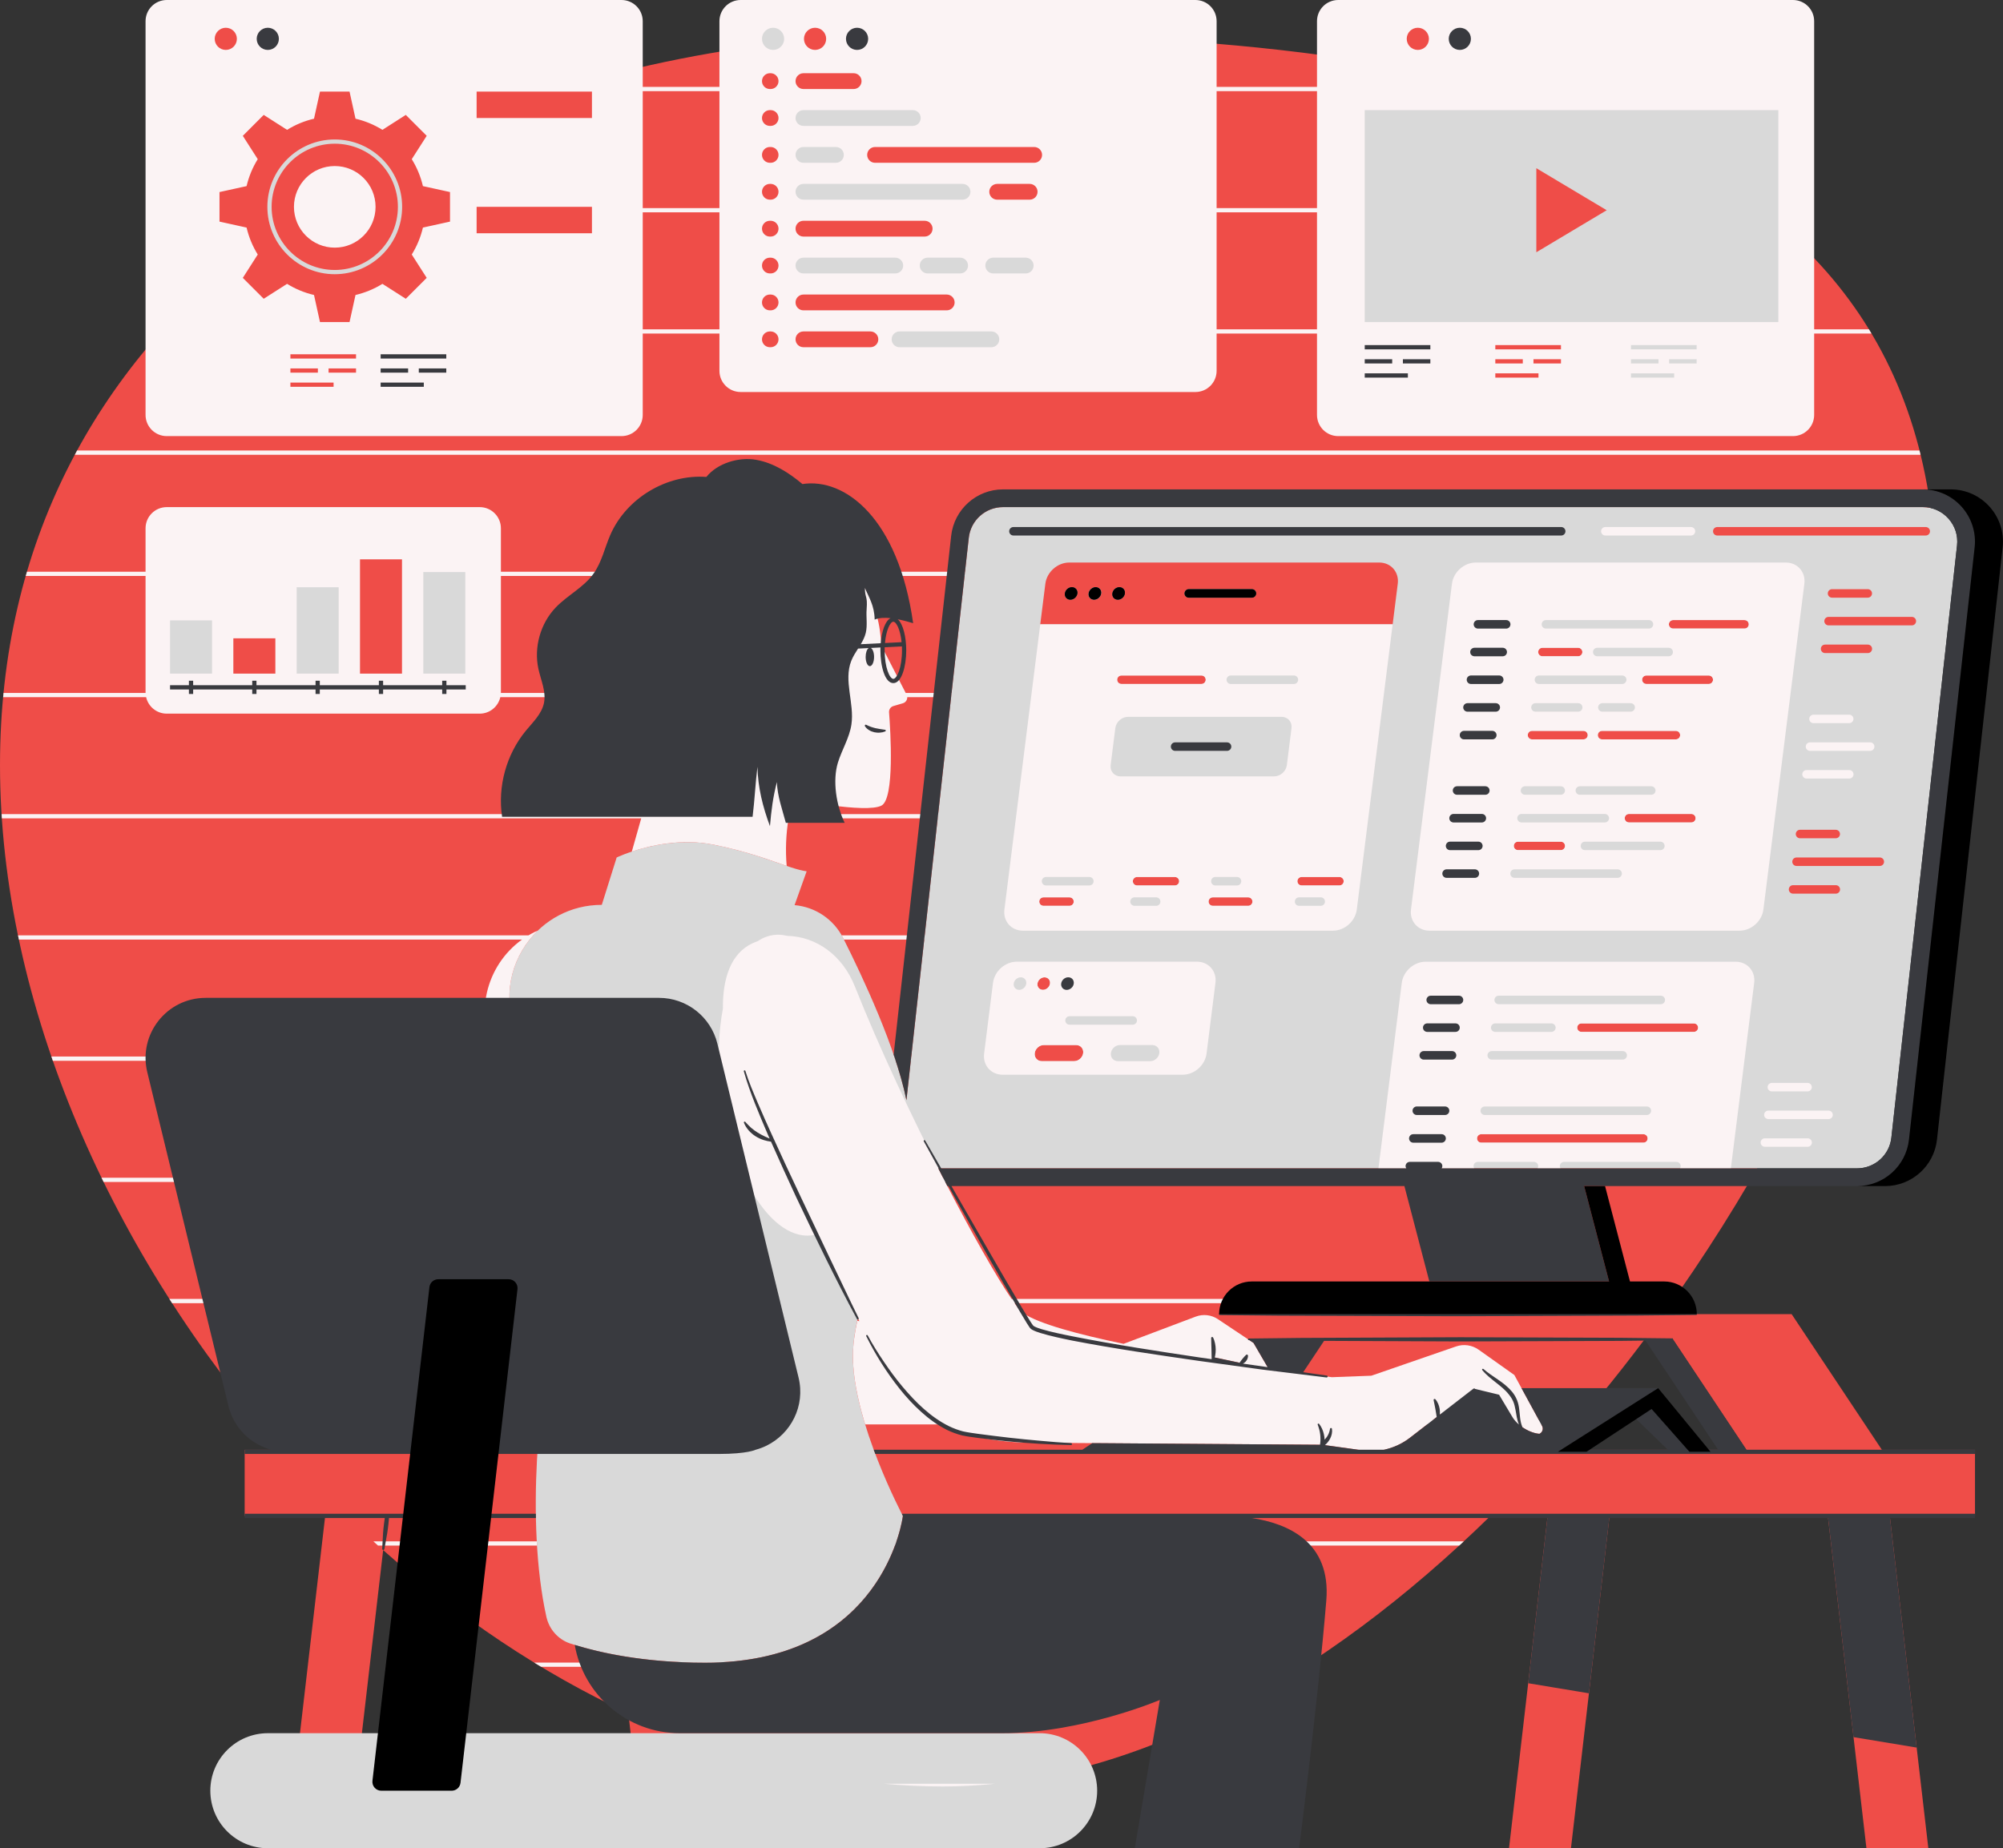
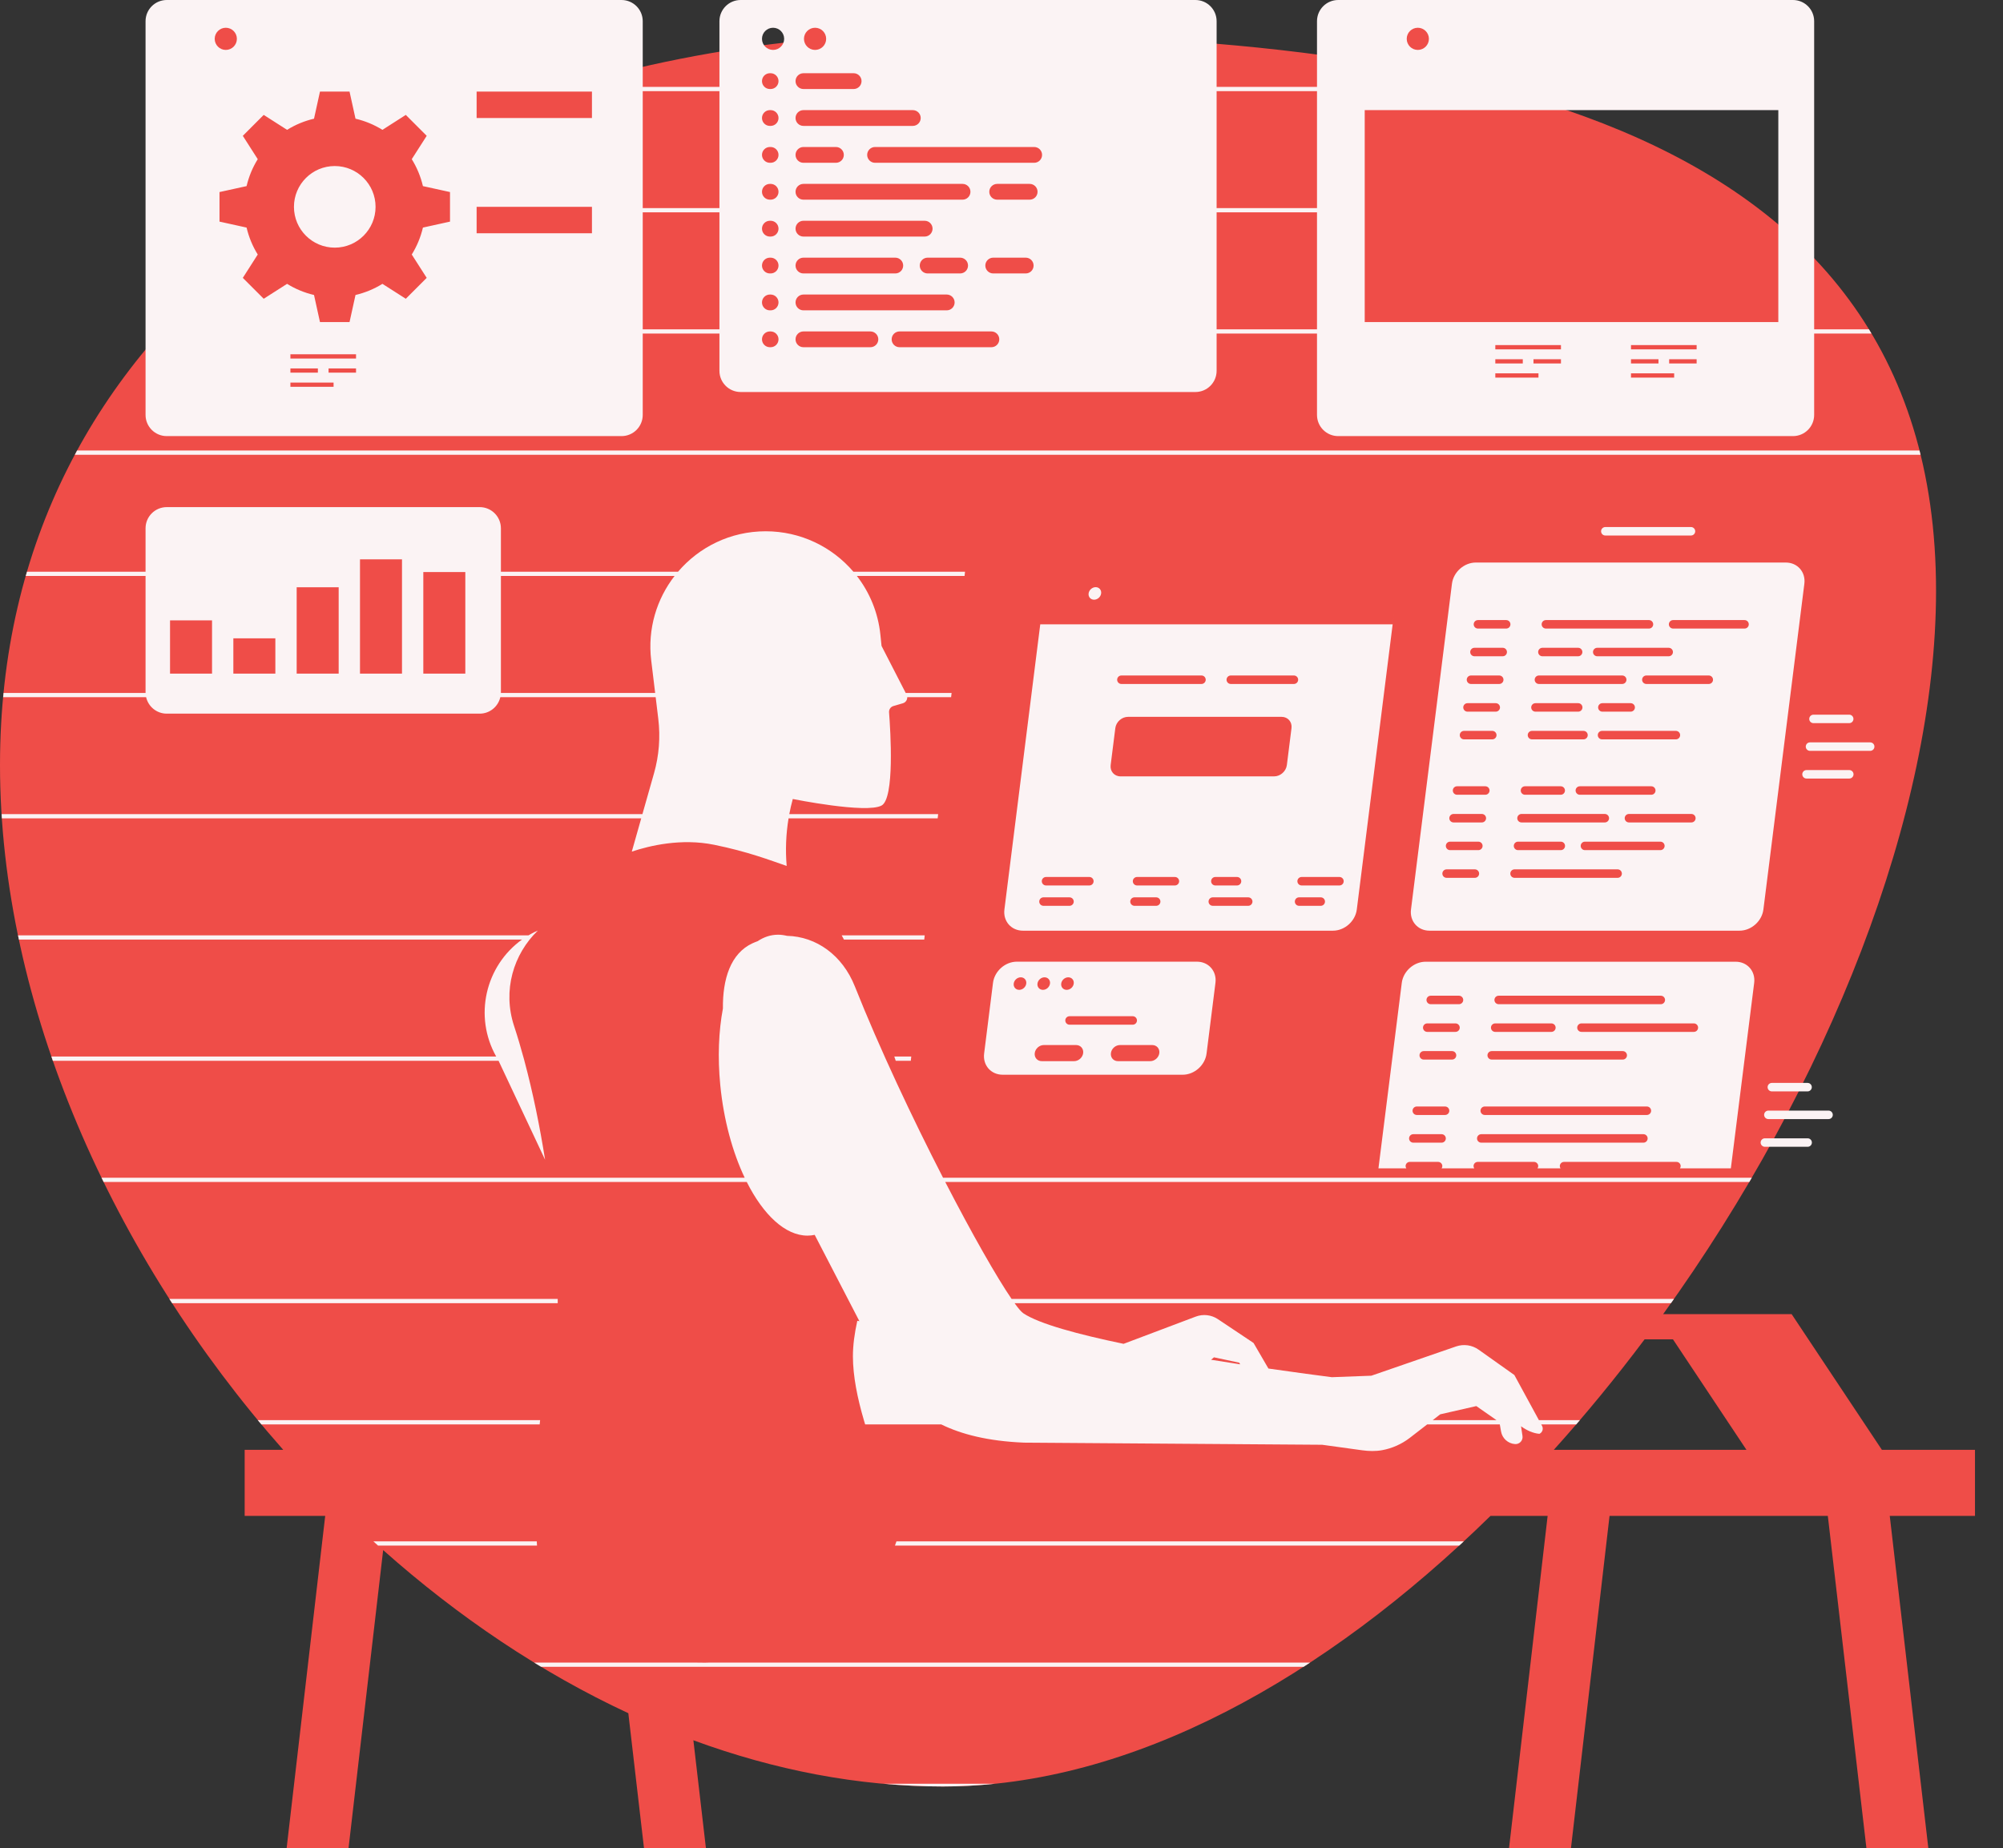
<svg xmlns="http://www.w3.org/2000/svg" fill="#000000" height="436" preserveAspectRatio="xMidYMid meet" version="1" viewBox="0.0 0.0 472.4 436.0" width="472.4" zoomAndPan="magnify">
  <rect x="0.0" y="0.0" width="472.4" height="436.0" fill="#333333" stroke="none" />
  <defs>
    <clipPath id="a">
      <path d="M 0 5 L 466 5 L 466 435.988 L 0 435.988 Z M 0 5" />
    </clipPath>
    <clipPath id="b">
-       <path d="M 39 5 L 462 5 L 462 435.988 L 39 435.988 Z M 39 5" />
-     </clipPath>
+       </clipPath>
    <clipPath id="c">
-       <path d="M 34 6 L 466 6 L 466 435.988 L 34 435.988 Z M 34 6" />
-     </clipPath>
+       </clipPath>
    <clipPath id="d">
-       <path d="M 87 115 L 472.391 115 L 472.391 423 L 87 423 Z M 87 115" />
-     </clipPath>
+       </clipPath>
  </defs>
  <g>
    <g clip-path="url(#a)" id="change1_1">
      <path d="M 411.898 342.008 L 394.562 315.941 L 387.871 315.941 C 381.086 324.992 373.926 333.719 366.457 342.008 Z M 70.328 48.793 C 70.328 49.191 70.363 49.586 70.418 49.969 C 74.723 47.043 79.184 44.27 83.777 41.648 C 82.398 40.715 80.738 40.168 78.949 40.168 C 74.195 40.168 70.328 44.035 70.328 48.793 Z M 465.793 357.59 L 445.691 357.59 L 454.793 435.988 L 440.191 435.988 L 431.086 357.59 L 379.605 357.59 L 370.504 435.988 L 355.898 435.988 L 365.004 357.59 L 351.527 357.59 C 312.59 395.719 267.012 421.418 222.336 421.418 C 202.367 421.418 182.586 417.527 163.531 410.52 L 166.492 435.988 L 151.887 435.988 L 148.188 404.133 C 127.59 394.559 108.074 381.398 90.367 365.66 L 82.199 435.988 L 67.598 435.988 L 76.699 357.59 L 57.703 357.59 L 57.703 342.008 L 66.805 342.008 C 26.371 296.27 0 236.84 0 180.469 C 0 127.898 22.934 87.172 58.82 58.52 C 58.199 57.238 57.699 55.906 57.336 54.527 L 50.77 53.082 L 50.77 44.504 L 57.336 43.059 C 57.848 41.129 58.609 39.285 59.609 37.562 L 55.988 31.898 L 62.059 25.832 L 67.723 29.453 C 69.445 28.449 71.285 27.688 73.215 27.18 L 74.66 20.609 L 83.242 20.609 L 84.684 27.18 C 86.613 27.688 88.457 28.449 90.18 29.453 L 95.844 25.832 L 101.91 31.898 L 101.469 32.59 C 104.73 31.098 108.047 29.672 111.41 28.312 L 111.41 20.609 L 133.328 20.609 C 150.969 15.281 169.582 11.625 188.664 9.656 C 188.645 9.492 188.613 9.332 188.613 9.16 C 188.613 7.168 190.238 5.547 192.23 5.547 C 194.168 5.547 195.738 7.078 195.828 8.992 C 204.598 8.285 213.445 7.93 222.336 7.93 C 336.516 7.93 456.609 25.184 456.609 139.367 C 456.609 192.066 431.023 256.203 392.246 309.996 L 422.551 309.996 L 443.84 342.008 L 465.793 342.008 Z M 53.254 12.777 C 55.246 12.777 56.867 11.156 56.867 9.16 C 56.867 7.168 55.246 5.547 53.254 5.547 C 51.258 5.547 49.637 7.168 49.637 9.16 C 49.637 11.156 51.258 12.777 53.254 12.777 Z M 330.77 9.16 C 330.77 7.168 332.395 5.547 334.387 5.547 C 336.383 5.547 338.004 7.168 338.004 9.16 C 338.004 11.156 336.383 12.777 334.387 12.777 C 332.395 12.777 330.77 11.156 330.77 9.16" fill="#ef4d48" />
    </g>
    <g clip-path="url(#b)" id="change2_1">
-       <path d="M 324.48 11.777 C 325.926 11.777 327.098 10.605 327.098 9.16 C 327.098 7.719 325.926 6.547 324.48 6.547 C 323.035 6.547 321.863 7.719 321.863 9.16 C 321.863 10.605 323.035 11.777 324.48 11.777 Z M 383.664 90.074 L 395.844 90.074 L 395.844 87.074 L 383.664 87.074 Z M 378.938 49.59 L 362.34 39.676 L 362.34 59.508 Z M 420.41 76.973 L 320.867 76.973 L 320.867 24.977 L 420.41 24.977 Z M 401.145 83.738 L 392.664 83.738 L 392.664 86.738 L 401.145 86.738 Z M 383.664 83.738 L 383.664 86.738 L 392.145 86.738 L 392.145 83.738 Z M 401.145 80.406 L 383.664 80.406 L 383.664 83.406 L 401.145 83.406 Z M 121.234 90.242 L 111.059 90.242 L 111.059 91.242 L 121.234 91.242 Z M 126.535 87.906 L 126.535 86.906 L 120.059 86.906 L 120.059 87.906 Z M 117.535 86.906 L 111.059 86.906 L 111.059 87.906 L 117.535 87.906 Z M 126.535 83.574 L 111.059 83.574 L 111.059 84.574 L 126.535 84.574 Z M 57.387 90.242 L 47.211 90.242 L 47.211 91.242 L 57.387 91.242 Z M 62.688 87.906 L 62.688 86.906 L 56.211 86.906 L 56.211 87.906 Z M 53.688 86.906 L 47.211 86.906 L 47.211 87.906 L 53.688 87.906 Z M 62.688 83.574 L 47.211 83.574 L 47.211 84.574 L 62.688 84.574 Z M 130.211 59.191 L 112.41 59.191 L 112.41 65.422 L 130.211 65.422 Z M 130.211 32.012 L 112.41 32.012 L 112.41 38.238 L 130.211 38.238 Z M 43.348 11.777 C 44.789 11.777 45.961 10.605 45.961 9.16 C 45.961 7.719 44.789 6.547 43.348 6.547 C 41.902 6.547 40.73 7.719 40.73 9.16 C 40.73 10.605 41.902 11.777 43.348 11.777 Z M 64.059 48.793 C 64.059 57.004 70.738 63.684 78.949 63.684 C 87.164 63.684 93.844 57.004 93.844 48.793 C 93.844 40.582 87.164 33.898 78.949 33.898 C 70.738 33.898 64.059 40.582 64.059 48.793 Z M 63.059 48.793 C 63.059 40.027 70.188 32.898 78.949 32.898 C 87.715 32.898 94.844 40.027 94.844 48.793 C 94.844 57.555 87.715 64.684 78.949 64.684 C 70.188 64.684 63.059 57.555 63.059 48.793 Z M 252.809 138.508 C 251.992 138.508 251.246 139.172 251.145 139.988 C 251.039 140.805 251.621 141.465 252.438 141.465 C 253.254 141.465 254 140.805 254.102 139.988 C 254.203 139.172 253.625 138.508 252.809 138.508 Z M 295.258 138.984 L 280.367 138.984 C 279.816 138.984 279.367 139.434 279.367 139.984 C 279.367 140.539 279.816 140.984 280.367 140.984 L 295.258 140.984 C 295.809 140.984 296.258 140.539 296.258 139.984 C 296.258 139.434 295.809 138.984 295.258 138.984 Z M 182.324 12.777 C 184.316 12.777 185.941 11.156 185.941 9.16 C 185.941 7.168 184.316 5.547 182.324 5.547 C 180.332 5.547 178.711 7.168 178.711 9.16 C 178.711 11.156 180.332 12.777 182.324 12.777 Z M 209.293 80.043 C 209.293 81.621 210.578 82.906 212.156 82.906 L 233.812 82.906 C 235.391 82.906 236.676 81.621 236.676 80.043 C 236.676 78.465 235.391 77.184 233.812 77.184 L 212.156 77.184 C 210.578 77.184 209.293 78.465 209.293 80.043 Z M 189.488 65.504 L 211.148 65.504 C 212.727 65.504 214.012 64.223 214.012 62.641 C 214.012 61.062 212.727 59.781 211.148 59.781 L 189.488 59.781 C 187.91 59.781 186.625 61.062 186.625 62.641 C 186.625 64.223 187.91 65.504 189.488 65.504 Z M 189.488 48.102 L 227.016 48.102 C 228.594 48.102 229.875 46.816 229.875 45.238 C 229.875 43.66 228.594 42.379 227.016 42.379 L 189.488 42.379 C 187.91 42.379 186.625 43.66 186.625 45.238 C 186.625 46.816 187.91 48.102 189.488 48.102 Z M 234.25 65.504 L 241.91 65.504 C 243.488 65.504 244.77 64.223 244.77 62.641 C 244.77 61.062 243.488 59.781 241.91 59.781 L 234.25 59.781 C 232.672 59.781 231.387 61.062 231.387 62.641 C 231.387 64.223 232.672 65.504 234.25 65.504 Z M 226.441 65.504 C 228.02 65.504 229.305 64.223 229.305 62.641 C 229.305 61.062 228.02 59.781 226.441 59.781 L 218.785 59.781 C 217.207 59.781 215.922 61.062 215.922 62.641 C 215.922 64.223 217.207 65.504 218.785 65.504 Z M 189.488 39.402 L 197.148 39.402 C 198.727 39.402 200.012 38.117 200.012 36.539 C 200.012 34.961 198.727 33.676 197.148 33.676 L 189.488 33.676 C 187.91 33.676 186.625 34.961 186.625 36.539 C 186.625 38.117 187.91 39.402 189.488 39.402 Z M 189.488 30.699 L 215.281 30.699 C 216.859 30.699 218.145 29.418 218.145 27.84 C 218.145 26.262 216.859 24.977 215.281 24.977 L 189.488 24.977 C 187.91 24.977 186.625 26.262 186.625 27.84 C 186.625 29.418 187.91 30.699 189.488 30.699 Z M 245.191 408.848 L 63.18 408.848 C 55.684 408.848 49.605 414.922 49.605 422.418 C 49.605 429.914 55.684 435.988 63.18 435.988 L 245.191 435.988 C 252.688 435.988 258.762 429.914 258.762 422.418 C 258.762 414.922 252.688 408.848 245.191 408.848 Z M 455.18 125.324 C 455.18 124.773 454.73 124.324 454.18 124.324 L 405.012 124.324 C 404.457 124.324 404.012 124.773 404.012 125.324 C 404.012 125.879 404.457 126.324 405.012 126.324 L 454.18 126.324 C 454.73 126.324 455.18 125.879 455.18 125.324 Z M 432.078 140.984 L 440.508 140.984 C 441.059 140.984 441.508 140.539 441.508 139.984 C 441.508 139.434 441.059 138.984 440.508 138.984 L 432.078 138.984 C 431.527 138.984 431.078 139.434 431.078 139.984 C 431.078 140.539 431.527 140.984 432.078 140.984 Z M 451.902 146.52 C 451.902 145.969 451.453 145.52 450.902 145.52 L 431.258 145.52 C 430.707 145.52 430.258 145.969 430.258 146.52 C 430.258 147.07 430.707 147.52 431.258 147.52 L 450.902 147.52 C 451.453 147.52 451.902 147.07 451.902 146.52 Z M 430.438 154.055 L 440.523 154.055 C 441.078 154.055 441.523 153.605 441.523 153.055 C 441.523 152.5 441.078 152.055 440.523 152.055 L 430.438 152.055 C 429.887 152.055 429.438 152.5 429.438 153.055 C 429.438 153.605 429.887 154.055 430.438 154.055 Z M 424.527 195.742 C 423.973 195.742 423.527 196.188 423.527 196.742 C 423.527 197.293 423.973 197.742 424.527 197.742 L 432.953 197.742 C 433.504 197.742 433.953 197.293 433.953 196.742 C 433.953 196.188 433.504 195.742 432.953 195.742 Z M 444.348 203.273 C 444.348 202.723 443.898 202.273 443.348 202.273 L 423.703 202.273 C 423.152 202.273 422.703 202.723 422.703 203.273 C 422.703 203.828 423.152 204.273 423.703 204.273 L 443.348 204.273 C 443.898 204.273 444.348 203.828 444.348 203.273 Z M 433.969 209.809 C 433.969 209.254 433.523 208.809 432.969 208.809 L 422.883 208.809 C 422.332 208.809 421.883 209.254 421.883 209.809 C 421.883 210.359 422.332 210.809 422.883 210.809 L 432.969 210.809 C 433.523 210.809 433.969 210.359 433.969 209.809 Z M 412.445 147.273 C 412.445 146.723 412 146.273 411.445 146.273 L 394.598 146.273 C 394.043 146.273 393.598 146.723 393.598 147.273 C 393.598 147.828 394.043 148.273 394.598 148.273 L 411.445 148.273 C 412 148.273 412.445 147.828 412.445 147.273 Z M 404.008 160.344 C 404.008 159.789 403.562 159.344 403.008 159.344 L 388.285 159.344 C 387.734 159.344 387.285 159.789 387.285 160.344 C 387.285 160.895 387.734 161.344 388.285 161.344 L 403.008 161.344 C 403.562 161.344 404.008 160.895 404.008 160.344 Z M 400.488 242.414 C 400.488 241.863 400.043 241.414 399.488 241.414 L 372.98 241.414 C 372.43 241.414 371.98 241.863 371.98 242.414 C 371.98 242.965 372.43 243.414 372.98 243.414 L 399.488 243.414 C 400.043 243.414 400.488 242.965 400.488 242.414 Z M 325.285 132.699 L 252.172 132.699 C 249.41 132.699 246.891 134.938 246.543 137.699 L 245.34 147.273 L 328.453 147.273 L 329.656 137.699 C 330.004 134.938 328.047 132.699 325.285 132.699 Z M 316.906 207.875 C 316.906 207.32 316.457 206.875 315.906 206.875 L 306.984 206.875 C 306.434 206.875 305.984 207.32 305.984 207.875 C 305.984 208.426 306.434 208.875 306.984 208.875 L 315.906 208.875 C 316.457 208.875 316.906 208.426 316.906 207.875 Z M 295.387 212.676 C 295.387 212.121 294.938 211.676 294.387 211.676 L 286.031 211.676 C 285.48 211.676 285.031 212.121 285.031 212.676 C 285.031 213.227 285.48 213.676 286.031 213.676 L 294.387 213.676 C 294.938 213.676 295.387 213.227 295.387 212.676 Z M 278.094 207.875 C 278.094 207.32 277.645 206.875 277.094 206.875 L 268.172 206.875 C 267.617 206.875 267.172 207.32 267.172 207.875 C 267.172 208.426 267.617 208.875 268.172 208.875 L 277.094 208.875 C 277.645 208.875 278.094 208.426 278.094 207.875 Z M 253.797 246.52 L 246.18 246.52 C 245.129 246.52 244.172 247.371 244.039 248.422 C 243.91 249.469 244.652 250.32 245.703 250.32 L 253.32 250.32 C 254.367 250.32 255.328 249.469 255.461 248.422 C 255.59 247.371 254.848 246.52 253.797 246.52 Z M 245.977 233.5 C 246.793 233.5 247.535 232.836 247.641 232.02 C 247.742 231.203 247.164 230.539 246.348 230.539 C 245.531 230.539 244.785 231.203 244.684 232.02 C 244.578 232.836 245.16 233.5 245.977 233.5 Z M 245.102 212.676 C 245.102 213.227 245.547 213.676 246.102 213.676 L 252.238 213.676 C 252.789 213.676 253.238 213.227 253.238 212.676 C 253.238 212.121 252.789 211.676 252.238 211.676 L 246.102 211.676 C 245.547 211.676 245.102 212.121 245.102 212.676 Z M 284.363 160.344 C 284.363 159.789 283.918 159.344 283.363 159.344 L 264.477 159.344 C 263.926 159.344 263.477 159.789 263.477 160.344 C 263.477 160.895 263.926 161.344 264.477 161.344 L 283.363 161.344 C 283.918 161.344 284.363 160.895 284.363 160.344 Z M 348.352 268.547 C 348.352 269.102 348.797 269.547 349.352 269.547 L 387.59 269.547 C 388.145 269.547 388.59 269.102 388.59 268.547 C 388.59 267.996 388.145 267.547 387.59 267.547 L 349.352 267.547 C 348.797 267.547 348.352 267.996 348.352 268.547 Z M 357.023 199.543 C 357.023 200.094 357.473 200.543 358.023 200.543 L 368.109 200.543 C 368.66 200.543 369.109 200.094 369.109 199.543 C 369.109 198.988 368.66 198.543 368.109 198.543 L 358.023 198.543 C 357.473 198.543 357.023 198.988 357.023 199.543 Z M 360.309 173.41 C 360.309 173.961 360.758 174.41 361.309 174.41 L 373.461 174.41 C 374.016 174.41 374.461 173.961 374.461 173.41 C 374.461 172.855 374.016 172.41 373.461 172.41 L 361.309 172.41 C 360.758 172.41 360.309 172.855 360.309 173.41 Z M 362.77 153.809 C 362.77 154.359 363.219 154.809 363.77 154.809 L 372.195 154.809 C 372.75 154.809 373.195 154.359 373.195 153.809 C 373.195 153.258 372.75 152.809 372.195 152.809 L 363.77 152.809 C 363.219 152.809 362.77 153.258 362.77 153.809 Z M 396.254 173.41 C 396.254 172.855 395.805 172.41 395.254 172.41 L 377.832 172.41 C 377.281 172.41 376.832 172.855 376.832 173.41 C 376.832 173.961 377.281 174.41 377.832 174.41 L 395.254 174.41 C 395.805 174.41 396.254 173.961 396.254 173.41 Z M 398.902 194.008 C 399.457 194.008 399.902 193.562 399.902 193.008 C 399.902 192.457 399.457 192.008 398.902 192.008 L 384.18 192.008 C 383.629 192.008 383.18 192.457 383.18 193.008 C 383.18 193.562 383.629 194.008 384.18 194.008 Z M 461.559 128.66 L 446.07 268.367 C 445.613 272.492 442.133 275.605 437.98 275.605 L 221.086 275.605 C 218.738 275.605 216.586 274.645 215.023 272.898 C 214.711 272.551 214.445 272.18 214.203 271.797 C 211.949 287.801 201.156 305.859 201.156 319.941 C 201.156 335.406 212.945 357.59 212.945 357.59 C 212.945 357.59 208.762 392.219 166.293 392.219 C 150.941 392.219 140.105 389.527 134.531 387.707 C 131.637 386.762 129.504 384.328 128.852 381.355 C 123.914 358.945 127.262 327.129 130.742 315.941 C 133.098 308.379 130.328 269.645 121.246 242.031 C 116.609 227.945 127.102 213.449 141.93 213.449 L 145.441 202.273 C 145.441 202.273 156.609 196.875 168.41 199.273 C 180.211 201.676 185.848 204.918 190.246 205.535 L 187.395 213.512 C 192.262 213.938 196.613 216.836 198.84 221.254 C 203.641 230.793 211.277 247.18 213.781 259.492 L 228.484 126.867 C 228.941 122.738 232.418 119.625 236.574 119.625 L 453.469 119.625 C 455.812 119.625 457.969 120.59 459.531 122.336 C 461.098 124.082 461.816 126.328 461.559 128.66 Z M 258.406 138.508 C 257.594 138.508 256.848 139.172 256.742 139.988 C 256.641 140.805 257.219 141.465 258.035 141.465 C 258.852 141.465 259.598 140.805 259.699 139.988 C 259.805 139.172 259.227 138.508 258.406 138.508 Z M 264.008 138.508 C 263.191 138.508 262.445 139.172 262.344 139.988 C 262.242 140.805 262.82 141.465 263.637 141.465 C 264.453 141.465 265.199 140.805 265.301 139.988 C 265.402 139.172 264.824 138.508 264.008 138.508 Z M 110.742 133.941 L 98.836 133.941 L 98.836 159.906 L 110.742 159.906 Z M 68.969 159.906 L 80.875 159.906 L 80.875 137.539 L 68.969 137.539 Z M 51.008 159.906 L 39.102 159.906 L 39.102 145.34 L 51.008 145.34 L 51.008 159.906" fill="#d9d9d9" />
-     </g>
+       </g>
    <g id="change3_1">
      <path d="M 78.949 58.418 C 84.266 58.418 88.574 54.109 88.574 48.793 C 88.574 43.477 84.266 39.168 78.949 39.168 C 73.637 39.168 69.328 43.477 69.328 48.793 C 69.328 54.109 73.637 58.418 78.949 58.418 Z M 50.637 9.16 C 50.637 10.605 51.809 11.777 53.254 11.777 C 54.699 11.777 55.867 10.605 55.867 9.16 C 55.867 7.719 54.699 6.547 53.254 6.547 C 51.809 6.547 50.637 7.719 50.637 9.16 Z M 57.266 32.039 L 60.789 37.547 C 59.586 39.48 58.691 41.621 58.156 43.902 L 51.77 45.305 L 51.77 52.277 L 58.156 53.684 C 58.691 55.965 59.586 58.105 60.789 60.039 L 57.266 65.547 L 62.195 70.477 L 67.707 66.957 C 69.641 68.156 71.777 69.051 74.059 69.586 L 75.465 75.973 L 82.438 75.973 L 83.844 69.586 C 86.121 69.051 88.262 68.156 90.195 66.957 L 95.707 70.477 L 100.637 65.547 L 97.113 60.039 C 98.312 58.105 99.211 55.965 99.746 53.684 L 106.133 52.277 L 106.133 45.305 L 99.746 43.902 C 99.211 41.621 98.312 39.48 97.113 37.547 L 100.637 32.039 L 95.707 27.105 L 90.195 30.629 C 88.262 29.43 86.121 28.531 83.844 28 L 82.438 21.609 L 75.465 21.609 L 74.059 28 C 71.777 28.531 69.641 29.43 67.707 30.629 L 62.195 27.105 Z M 112.41 55.02 L 139.609 55.02 L 139.609 48.793 L 112.41 48.793 Z M 112.41 27.84 L 139.609 27.84 L 139.609 21.609 L 112.41 21.609 Z M 83.969 83.574 L 68.492 83.574 L 68.492 84.574 L 83.969 84.574 Z M 83.969 86.906 L 77.492 86.906 L 77.492 87.906 L 83.969 87.906 Z M 74.969 87.906 L 74.969 86.906 L 68.492 86.906 L 68.492 87.906 Z M 78.672 90.242 L 68.492 90.242 L 68.492 91.242 L 78.672 91.242 Z M 151.586 77.684 L 169.676 77.684 L 169.676 50.09 L 151.586 50.09 Z M 151.586 49.09 L 169.676 49.09 L 169.676 21.5 L 151.586 21.5 Z M 179.711 80.043 C 179.711 81.074 180.543 81.906 181.57 81.906 L 181.746 81.906 C 182.777 81.906 183.609 81.074 183.609 80.043 C 183.609 79.016 182.777 78.184 181.746 78.184 L 181.57 78.184 C 180.543 78.184 179.711 79.016 179.711 80.043 Z M 179.711 71.344 C 179.711 72.371 180.543 73.207 181.57 73.207 L 181.746 73.207 C 182.777 73.207 183.609 72.371 183.609 71.344 C 183.609 70.316 182.777 69.48 181.746 69.48 L 181.57 69.48 C 180.543 69.48 179.711 70.316 179.711 71.344 Z M 179.711 62.645 C 179.711 63.672 180.543 64.504 181.57 64.504 L 181.746 64.504 C 182.777 64.504 183.609 63.672 183.609 62.645 C 183.609 61.613 182.777 60.781 181.746 60.781 L 181.57 60.781 C 180.543 60.781 179.711 61.613 179.711 62.645 Z M 179.711 53.941 C 179.711 54.969 180.543 55.805 181.57 55.805 L 181.746 55.805 C 182.777 55.805 183.609 54.969 183.609 53.941 C 183.609 52.914 182.777 52.078 181.746 52.078 L 181.57 52.078 C 180.543 52.078 179.711 52.914 179.711 53.941 Z M 179.711 45.238 C 179.711 46.27 180.543 47.102 181.57 47.102 L 181.746 47.102 C 182.777 47.102 183.609 46.27 183.609 45.238 C 183.609 44.211 182.777 43.379 181.746 43.379 L 181.57 43.379 C 180.543 43.379 179.711 44.211 179.711 45.238 Z M 179.711 36.539 C 179.711 37.566 180.543 38.402 181.57 38.402 L 181.746 38.402 C 182.777 38.402 183.609 37.566 183.609 36.539 C 183.609 35.512 182.777 34.676 181.746 34.676 L 181.57 34.676 C 180.543 34.676 179.711 35.512 179.711 36.539 Z M 179.711 27.84 C 179.711 28.867 180.543 29.699 181.57 29.699 L 181.746 29.699 C 182.777 29.699 183.609 28.867 183.609 27.84 C 183.609 26.809 182.777 25.977 181.746 25.977 L 181.57 25.977 C 180.543 25.977 179.711 26.809 179.711 27.84 Z M 179.711 19.137 C 179.711 20.164 180.543 21 181.57 21 L 181.746 21 C 182.777 21 183.609 20.164 183.609 19.137 C 183.609 18.109 182.777 17.273 181.746 17.273 L 181.57 17.273 C 180.543 17.273 179.711 18.109 179.711 19.137 Z M 179.711 9.16 C 179.711 10.605 180.879 11.777 182.324 11.777 C 183.77 11.777 184.941 10.605 184.941 9.16 C 184.941 7.719 183.77 6.547 182.324 6.547 C 180.879 6.547 179.711 7.719 179.711 9.16 Z M 187.625 80.043 C 187.625 81.074 188.461 81.906 189.488 81.906 L 205.281 81.906 C 206.309 81.906 207.145 81.074 207.145 80.043 C 207.145 79.016 206.309 78.184 205.281 78.184 L 189.488 78.184 C 188.461 78.184 187.625 79.016 187.625 80.043 Z M 187.625 71.344 C 187.625 72.371 188.461 73.207 189.488 73.207 L 223.281 73.207 C 224.309 73.207 225.145 72.371 225.145 71.344 C 225.145 70.316 224.309 69.48 223.281 69.48 L 189.488 69.48 C 188.461 69.48 187.625 70.316 187.625 71.344 Z M 187.625 62.645 C 187.625 63.672 188.461 64.504 189.488 64.504 L 211.148 64.504 C 212.176 64.504 213.012 63.672 213.012 62.645 C 213.012 61.613 212.176 60.781 211.148 60.781 L 189.488 60.781 C 188.461 60.781 187.625 61.613 187.625 62.645 Z M 187.625 53.941 C 187.625 54.969 188.461 55.805 189.488 55.805 L 218.082 55.805 C 219.109 55.805 219.941 54.969 219.941 53.941 C 219.941 52.914 219.109 52.078 218.082 52.078 L 189.488 52.078 C 188.461 52.078 187.625 52.914 187.625 53.941 Z M 187.625 45.238 C 187.625 46.27 188.461 47.102 189.488 47.102 L 227.016 47.102 C 228.043 47.102 228.875 46.27 228.875 45.238 C 228.875 44.211 228.043 43.379 227.016 43.379 L 189.488 43.379 C 188.461 43.379 187.625 44.211 187.625 45.238 Z M 187.625 36.539 C 187.625 37.566 188.461 38.402 189.488 38.402 L 197.148 38.402 C 198.176 38.402 199.012 37.566 199.012 36.539 C 199.012 35.512 198.176 34.676 197.148 34.676 L 189.488 34.676 C 188.461 34.676 187.625 35.512 187.625 36.539 Z M 187.625 27.84 C 187.625 28.867 188.461 29.699 189.488 29.699 L 215.281 29.699 C 216.309 29.699 217.145 28.867 217.145 27.84 C 217.145 26.809 216.309 25.977 215.281 25.977 L 189.488 25.977 C 188.461 25.977 187.625 26.809 187.625 27.84 Z M 187.625 19.137 C 187.625 20.164 188.461 21 189.488 21 L 201.332 21 C 202.359 21 203.191 20.164 203.191 19.137 C 203.191 18.109 202.359 17.273 201.332 17.273 L 189.488 17.273 C 188.461 17.273 187.625 18.109 187.625 19.137 Z M 189.613 9.16 C 189.613 10.605 190.785 11.777 192.23 11.777 C 193.676 11.777 194.848 10.605 194.848 9.16 C 194.848 7.719 193.676 6.547 192.23 6.547 C 190.785 6.547 189.613 7.719 189.613 9.16 Z M 243.906 34.676 L 206.379 34.676 C 205.352 34.676 204.52 35.512 204.52 36.539 C 204.52 37.566 205.352 38.402 206.379 38.402 L 243.906 38.402 C 244.934 38.402 245.77 37.566 245.77 36.539 C 245.77 35.512 244.934 34.676 243.906 34.676 Z M 244.703 45.238 C 244.703 44.211 243.871 43.379 242.844 43.379 L 235.184 43.379 C 234.156 43.379 233.32 44.211 233.32 45.238 C 233.32 46.27 234.156 47.102 235.184 47.102 L 242.844 47.102 C 243.871 47.102 244.703 46.27 244.703 45.238 Z M 243.77 62.645 C 243.77 61.613 242.938 60.781 241.91 60.781 L 234.25 60.781 C 233.223 60.781 232.387 61.613 232.387 62.645 C 232.387 63.672 233.223 64.504 234.25 64.504 L 241.91 64.504 C 242.938 64.504 243.77 63.672 243.77 62.645 Z M 228.305 62.645 C 228.305 61.613 227.473 60.781 226.441 60.781 L 218.781 60.781 C 217.754 60.781 216.922 61.613 216.922 62.645 C 216.922 63.672 217.754 64.504 218.781 64.504 L 226.441 64.504 C 227.473 64.504 228.305 63.672 228.305 62.645 Z M 235.676 80.043 C 235.676 79.016 234.844 78.184 233.812 78.184 L 212.156 78.184 C 211.125 78.184 210.293 79.016 210.293 80.043 C 210.293 81.074 211.125 81.906 212.156 81.906 L 233.812 81.906 C 234.844 81.906 235.676 81.074 235.676 80.043 Z M 286.934 77.684 L 310.609 77.684 L 310.609 50.09 L 286.934 50.09 Z M 286.934 49.09 L 310.609 49.09 L 310.609 21.5 L 286.934 21.5 Z M 321.863 75.973 L 419.41 75.973 L 419.41 25.977 L 321.863 25.977 Z M 331.77 9.16 C 331.77 10.605 332.941 11.777 334.387 11.777 C 335.832 11.777 337.004 10.605 337.004 9.16 C 337.004 7.719 335.832 6.547 334.387 6.547 C 332.941 6.547 331.77 7.719 331.77 9.16 Z M 400.145 81.406 L 384.664 81.406 L 384.664 82.406 L 400.145 82.406 Z M 400.145 84.738 L 393.664 84.738 L 393.664 85.738 L 400.145 85.738 Z M 391.145 85.738 L 391.145 84.738 L 384.664 84.738 L 384.664 85.738 Z M 394.844 88.074 L 384.664 88.074 L 384.664 89.074 L 394.844 89.074 Z M 368.145 81.406 L 352.664 81.406 L 352.664 82.406 L 368.145 82.406 Z M 368.145 84.738 L 361.664 84.738 L 361.664 85.738 L 368.145 85.738 Z M 359.145 85.738 L 359.145 84.738 L 352.664 84.738 L 352.664 85.738 Z M 362.844 88.074 L 352.664 88.074 L 352.664 89.074 L 362.844 89.074 Z M 34.328 97.875 L 34.328 5 C 34.328 2.238 36.566 0 39.328 0 L 146.586 0 C 149.348 0 151.586 2.238 151.586 5 L 151.586 20.5 L 169.676 20.5 L 169.676 5 C 169.676 2.238 171.914 0 174.676 0 L 281.934 0 C 284.695 0 286.934 2.238 286.934 5 L 286.934 20.5 L 310.609 20.5 L 310.609 5 C 310.609 2.238 312.848 0 315.609 0 L 422.863 0 C 425.629 0 427.863 2.238 427.863 5 L 427.863 77.684 L 440.785 77.684 C 440.988 78.012 441.176 78.352 441.371 78.684 L 427.863 78.684 L 427.863 97.875 C 427.863 100.637 425.629 102.875 422.863 102.875 L 315.609 102.875 C 312.848 102.875 310.609 100.637 310.609 97.875 L 310.609 78.684 L 286.934 78.684 L 286.934 87.473 C 286.934 90.234 284.695 92.473 281.934 92.473 L 174.676 92.473 C 171.914 92.473 169.676 90.234 169.676 87.473 L 169.676 78.684 L 151.586 78.684 L 151.586 97.875 C 151.586 100.637 149.348 102.875 146.586 102.875 L 39.328 102.875 C 36.566 102.875 34.328 100.637 34.328 97.875 Z M 378.609 124.324 C 378.059 124.324 377.609 124.773 377.609 125.324 C 377.609 125.879 378.059 126.324 378.609 126.324 L 398.809 126.324 C 399.363 126.324 399.809 125.879 399.809 125.324 C 399.809 124.773 399.363 124.324 398.809 124.324 Z M 400.488 242.414 C 400.488 241.863 400.043 241.414 399.488 241.414 L 372.98 241.414 C 372.43 241.414 371.98 241.863 371.98 242.414 C 371.98 242.965 372.43 243.414 372.98 243.414 L 399.488 243.414 C 400.043 243.414 400.488 242.965 400.488 242.414 Z M 389.41 262.016 C 389.41 261.461 388.965 261.016 388.41 261.016 L 350.172 261.016 C 349.621 261.016 349.172 261.461 349.172 262.016 C 349.172 262.566 349.621 263.016 350.172 263.016 L 388.41 263.016 C 388.965 263.016 389.41 262.566 389.41 262.016 Z M 388.59 268.547 C 388.59 267.996 388.145 267.547 387.59 267.547 L 349.352 267.547 C 348.797 267.547 348.352 267.996 348.352 268.547 C 348.352 269.102 348.797 269.547 349.352 269.547 L 387.59 269.547 C 388.145 269.547 388.59 269.102 388.59 268.547 Z M 350.812 248.945 C 350.812 249.5 351.262 249.945 351.812 249.945 L 382.715 249.945 C 383.266 249.945 383.715 249.5 383.715 248.945 C 383.715 248.395 383.266 247.945 382.715 247.945 L 351.812 247.945 C 351.262 247.945 350.812 248.395 350.812 248.945 Z M 351.637 242.414 C 351.637 242.965 352.082 243.414 352.637 243.414 L 365.891 243.414 C 366.441 243.414 366.891 242.965 366.891 242.414 C 366.891 241.863 366.441 241.414 365.891 241.414 L 352.637 241.414 C 352.082 241.414 351.637 241.863 351.637 242.414 Z M 352.457 235.883 C 352.457 236.434 352.902 236.883 353.457 236.883 L 391.695 236.883 C 392.25 236.883 392.695 236.434 392.695 235.883 C 392.695 235.328 392.25 234.883 391.695 234.883 L 353.457 234.883 C 352.902 234.883 352.457 235.328 352.457 235.883 Z M 345.098 235.883 C 345.098 235.328 344.648 234.883 344.098 234.883 L 337.43 234.883 C 336.879 234.883 336.43 235.328 336.43 235.883 C 336.43 236.434 336.879 236.883 337.43 236.883 L 344.098 236.883 C 344.648 236.883 345.098 236.434 345.098 235.883 Z M 344.273 242.414 C 344.273 241.863 343.828 241.414 343.273 241.414 L 336.609 241.414 C 336.055 241.414 335.609 241.863 335.609 242.414 C 335.609 242.965 336.055 243.414 336.609 243.414 L 343.273 243.414 C 343.828 243.414 344.273 242.965 344.273 242.414 Z M 343.453 248.945 C 343.453 248.395 343.008 247.945 342.453 247.945 L 335.785 247.945 C 335.234 247.945 334.785 248.395 334.785 248.945 C 334.785 249.5 335.234 249.945 335.785 249.945 L 342.453 249.945 C 343.008 249.945 343.453 249.5 343.453 248.945 Z M 341.812 262.016 C 341.812 261.461 341.363 261.016 340.812 261.016 L 334.145 261.016 C 333.594 261.016 333.145 261.461 333.145 262.016 C 333.145 262.566 333.594 263.016 334.145 263.016 L 340.812 263.016 C 341.363 263.016 341.812 262.566 341.812 262.016 Z M 340.992 268.547 C 340.992 267.996 340.543 267.547 339.992 267.547 L 333.324 267.547 C 332.77 267.547 332.324 267.996 332.324 268.547 C 332.324 269.102 332.77 269.547 333.324 269.547 L 339.992 269.547 C 340.543 269.547 340.992 269.102 340.992 268.547 Z M 413.715 231.863 L 408.215 275.605 L 396.211 275.605 C 396.312 275.453 396.383 275.277 396.383 275.082 C 396.383 274.527 395.938 274.082 395.383 274.082 L 368.875 274.082 C 368.324 274.082 367.875 274.527 367.875 275.082 C 367.875 275.277 367.945 275.453 368.047 275.605 L 362.613 275.605 C 362.711 275.453 362.785 275.277 362.785 275.082 C 362.785 274.527 362.336 274.082 361.785 274.082 L 348.527 274.082 C 347.977 274.082 347.527 274.527 347.527 275.082 C 347.527 275.277 347.602 275.453 347.699 275.605 L 339.996 275.605 C 340.098 275.453 340.168 275.277 340.168 275.082 C 340.168 274.527 339.723 274.082 339.168 274.082 L 332.504 274.082 C 331.949 274.082 331.504 274.527 331.504 275.082 C 331.504 275.277 331.574 275.453 331.676 275.605 L 325.102 275.605 L 330.602 231.863 C 330.949 229.102 333.469 226.863 336.23 226.863 L 409.344 226.863 C 412.102 226.863 414.062 229.102 413.715 231.863 Z M 271.758 246.52 L 264.141 246.52 C 263.09 246.52 262.133 247.371 262.004 248.422 C 261.871 249.469 262.613 250.32 263.664 250.32 L 271.281 250.32 C 272.332 250.32 273.289 249.469 273.422 248.422 C 273.551 247.371 272.809 246.52 271.758 246.52 Z M 253.797 246.52 L 246.18 246.52 C 245.129 246.52 244.172 247.371 244.039 248.422 C 243.91 249.469 244.652 250.32 245.703 250.32 L 253.32 250.32 C 254.367 250.32 255.328 249.469 255.461 248.422 C 255.59 247.371 254.848 246.52 253.797 246.52 Z M 240.746 230.539 C 239.93 230.539 239.184 231.203 239.082 232.02 C 238.98 232.836 239.559 233.5 240.375 233.5 C 241.191 233.5 241.938 232.836 242.039 232.02 C 242.145 231.203 241.562 230.539 240.746 230.539 Z M 245.977 233.5 C 246.793 233.5 247.535 232.836 247.641 232.02 C 247.742 231.203 247.164 230.539 246.348 230.539 C 245.531 230.539 244.785 231.203 244.684 232.02 C 244.578 232.836 245.16 233.5 245.977 233.5 Z M 251.574 233.5 C 252.391 233.5 253.137 232.836 253.238 232.02 C 253.344 231.203 252.766 230.539 251.945 230.539 C 251.129 230.539 250.387 231.203 250.281 232.02 C 250.18 232.836 250.758 233.5 251.574 233.5 Z M 267.148 239.719 L 252.246 239.719 C 251.695 239.719 251.246 240.168 251.246 240.719 C 251.246 241.273 251.695 241.719 252.246 241.719 L 267.148 241.719 C 267.703 241.719 268.148 241.273 268.148 240.719 C 268.148 240.168 267.703 239.719 267.148 239.719 Z M 282.285 226.852 C 285.047 226.852 287.008 229.094 286.66 231.852 L 284.562 248.52 C 284.219 251.281 281.695 253.52 278.938 253.52 L 236.473 253.52 C 233.711 253.52 231.754 251.281 232.102 248.52 L 234.195 231.852 C 234.543 229.094 237.062 226.852 239.824 226.852 Z M 259.699 139.988 C 259.805 139.172 259.227 138.508 258.406 138.508 C 257.594 138.508 256.848 139.172 256.742 139.988 C 256.641 140.805 257.219 141.465 258.035 141.465 C 258.852 141.465 259.598 140.805 259.699 139.988 Z M 312.492 212.676 C 312.492 212.121 312.043 211.676 311.492 211.676 L 306.383 211.676 C 305.828 211.676 305.383 212.121 305.383 212.676 C 305.383 213.227 305.828 213.676 306.383 213.676 L 311.492 213.676 C 312.043 213.676 312.492 213.227 312.492 212.676 Z M 305.164 161.344 C 305.715 161.344 306.164 160.895 306.164 160.344 C 306.164 159.789 305.715 159.344 305.164 159.344 L 290.277 159.344 C 289.727 159.344 289.277 159.789 289.277 160.344 C 289.277 160.895 289.727 161.344 290.277 161.344 Z M 302.266 169.098 L 266.043 169.098 C 264.57 169.098 263.227 170.293 263.043 171.766 L 261.945 180.477 C 261.762 181.945 262.805 183.141 264.277 183.141 L 300.5 183.141 C 301.973 183.141 303.316 181.945 303.5 180.477 L 304.594 171.766 C 304.781 170.293 303.734 169.098 302.266 169.098 Z M 286.637 208.875 L 291.746 208.875 C 292.297 208.875 292.746 208.426 292.746 207.875 C 292.746 207.32 292.297 206.875 291.746 206.875 L 286.637 206.875 C 286.082 206.875 285.637 207.32 285.637 207.875 C 285.637 208.426 286.082 208.875 286.637 208.875 Z M 295.387 212.676 C 295.387 212.121 294.938 211.676 294.387 211.676 L 286.031 211.676 C 285.48 211.676 285.031 212.121 285.031 212.676 C 285.031 213.227 285.48 213.676 286.031 213.676 L 294.387 213.676 C 294.938 213.676 295.387 213.227 295.387 212.676 Z M 278.094 207.875 C 278.094 207.32 277.645 206.875 277.094 206.875 L 268.172 206.875 C 267.617 206.875 267.172 207.32 267.172 207.875 C 267.172 208.426 267.617 208.875 268.172 208.875 L 277.094 208.875 C 277.645 208.875 278.094 208.426 278.094 207.875 Z M 273.68 212.676 C 273.68 212.121 273.23 211.676 272.68 211.676 L 267.566 211.676 C 267.016 211.676 266.566 212.121 266.566 212.676 C 266.566 213.227 267.016 213.676 267.566 213.676 L 272.68 213.676 C 273.23 213.676 273.68 213.227 273.68 212.676 Z M 257.922 207.875 C 257.922 207.32 257.477 206.875 256.922 206.875 L 246.703 206.875 C 246.152 206.875 245.703 207.32 245.703 207.875 C 245.703 208.426 246.152 208.875 246.703 208.875 L 256.922 208.875 C 257.477 208.875 257.922 208.426 257.922 207.875 Z M 253.238 212.676 C 253.238 212.121 252.789 211.676 252.238 211.676 L 246.102 211.676 C 245.547 211.676 245.102 212.121 245.102 212.676 C 245.102 213.227 245.547 213.676 246.102 213.676 L 252.238 213.676 C 252.789 213.676 253.238 213.227 253.238 212.676 Z M 263.477 160.344 C 263.477 160.895 263.926 161.344 264.477 161.344 L 283.363 161.344 C 283.918 161.344 284.363 160.895 284.363 160.344 C 284.363 159.789 283.918 159.344 283.363 159.344 L 264.477 159.344 C 263.926 159.344 263.477 159.789 263.477 160.344 Z M 305.984 207.875 C 305.984 208.426 306.434 208.875 306.984 208.875 L 315.906 208.875 C 316.457 208.875 316.906 208.426 316.906 207.875 C 316.906 207.32 316.457 206.875 315.906 206.875 L 306.984 206.875 C 306.434 206.875 305.984 207.32 305.984 207.875 Z M 314.371 219.543 L 241.258 219.543 C 238.496 219.543 236.539 217.305 236.887 214.543 L 245.34 147.273 L 328.453 147.273 L 329.656 137.699 L 319.996 214.543 C 319.652 217.305 317.133 219.543 314.371 219.543 Z M 426.328 268.52 L 416.238 268.52 C 415.688 268.52 415.238 268.969 415.238 269.52 C 415.238 270.07 415.688 270.52 416.238 270.52 L 426.328 270.52 C 426.879 270.52 427.328 270.07 427.328 269.52 C 427.328 268.969 426.879 268.52 426.328 268.52 Z M 431.258 261.984 L 417.062 261.984 C 416.508 261.984 416.062 262.434 416.062 262.984 C 416.062 263.539 416.508 263.984 417.062 263.984 L 431.258 263.984 C 431.812 263.984 432.258 263.539 432.258 262.984 C 432.258 262.434 431.812 261.984 431.258 261.984 Z M 417.883 257.453 L 426.309 257.453 C 426.859 257.453 427.309 257.004 427.309 256.453 C 427.309 255.902 426.859 255.453 426.309 255.453 L 417.883 255.453 C 417.328 255.453 416.883 255.902 416.883 256.453 C 416.883 257.004 417.328 257.453 417.883 257.453 Z M 436.148 181.652 L 426.062 181.652 C 425.508 181.652 425.062 182.102 425.062 182.652 C 425.062 183.207 425.508 183.652 426.062 183.652 L 436.148 183.652 C 436.699 183.652 437.148 183.207 437.148 182.652 C 437.148 182.102 436.699 181.652 436.148 181.652 Z M 441.078 175.121 L 426.883 175.121 C 426.328 175.121 425.883 175.566 425.883 176.121 C 425.883 176.672 426.328 177.121 426.883 177.121 L 441.078 177.121 C 441.633 177.121 442.078 176.672 442.078 176.121 C 442.078 175.566 441.633 175.121 441.078 175.121 Z M 427.703 168.586 C 427.152 168.586 426.703 169.035 426.703 169.586 C 426.703 170.141 427.152 170.586 427.703 170.586 L 436.129 170.586 C 436.684 170.586 437.129 170.141 437.129 169.586 C 437.129 169.035 436.684 168.586 436.129 168.586 Z M 412.445 147.273 C 412.445 146.723 412 146.273 411.445 146.273 L 394.598 146.273 C 394.043 146.273 393.598 146.723 393.598 147.273 C 393.598 147.828 394.043 148.273 394.598 148.273 L 411.445 148.273 C 412 148.273 412.445 147.828 412.445 147.273 Z M 404.008 160.344 C 404.008 159.789 403.562 159.344 403.008 159.344 L 388.285 159.344 C 387.734 159.344 387.285 159.789 387.285 160.344 C 387.285 160.895 387.734 161.344 388.285 161.344 L 403.008 161.344 C 403.562 161.344 404.008 160.895 404.008 160.344 Z M 399.902 193.008 C 399.902 192.457 399.457 192.008 398.902 192.008 L 384.18 192.008 C 383.629 192.008 383.18 192.457 383.18 193.008 C 383.18 193.562 383.629 194.008 384.18 194.008 L 398.902 194.008 C 399.457 194.008 399.902 193.562 399.902 193.008 Z M 392.594 199.543 C 392.594 198.988 392.148 198.543 391.594 198.543 L 373.805 198.543 C 373.25 198.543 372.805 198.988 372.805 199.543 C 372.805 200.094 373.25 200.543 373.805 200.543 L 391.594 200.543 C 392.148 200.543 392.594 200.094 392.594 199.543 Z M 382.512 206.074 C 382.512 205.523 382.062 205.074 381.512 205.074 L 357.203 205.074 C 356.648 205.074 356.203 205.523 356.203 206.074 C 356.203 206.629 356.648 207.074 357.203 207.074 L 381.512 207.074 C 382.062 207.074 382.512 206.629 382.512 206.074 Z M 356.23 147.273 C 356.23 146.723 355.785 146.273 355.23 146.273 L 348.566 146.273 C 348.016 146.273 347.566 146.723 347.566 147.273 C 347.566 147.828 348.016 148.273 348.566 148.273 L 355.23 148.273 C 355.785 148.273 356.23 147.828 356.23 147.273 Z M 355.41 153.809 C 355.41 153.258 354.965 152.809 354.41 152.809 L 347.746 152.809 C 347.191 152.809 346.746 153.258 346.746 153.809 C 346.746 154.359 347.191 154.809 347.746 154.809 L 354.41 154.809 C 354.965 154.809 355.41 154.359 355.41 153.809 Z M 354.59 160.344 C 354.59 159.789 354.145 159.344 353.59 159.344 L 346.926 159.344 C 346.371 159.344 345.926 159.789 345.926 160.344 C 345.926 160.895 346.371 161.344 346.926 161.344 L 353.59 161.344 C 354.145 161.344 354.59 160.895 354.59 160.344 Z M 353.77 166.875 C 353.77 166.324 353.32 165.875 352.77 165.875 L 346.102 165.875 C 345.551 165.875 345.102 166.324 345.102 166.875 C 345.102 167.426 345.551 167.875 346.102 167.875 L 352.77 167.875 C 353.32 167.875 353.77 167.426 353.77 166.875 Z M 352.949 173.41 C 352.949 172.855 352.5 172.41 351.949 172.41 L 345.281 172.41 C 344.73 172.41 344.281 172.855 344.281 173.41 C 344.281 173.961 344.73 174.41 345.281 174.41 L 351.949 174.41 C 352.5 174.41 352.949 173.961 352.949 173.41 Z M 351.305 186.477 C 351.305 185.922 350.859 185.477 350.305 185.477 L 343.641 185.477 C 343.086 185.477 342.641 185.922 342.641 186.477 C 342.641 187.027 343.086 187.477 343.641 187.477 L 350.305 187.477 C 350.859 187.477 351.305 187.027 351.305 186.477 Z M 350.484 193.008 C 350.484 192.457 350.035 192.008 349.484 192.008 L 342.816 192.008 C 342.266 192.008 341.816 192.457 341.816 193.008 C 341.816 193.562 342.266 194.008 342.816 194.008 L 349.484 194.008 C 350.035 194.008 350.484 193.562 350.484 193.008 Z M 349.664 199.543 C 349.664 198.988 349.215 198.543 348.664 198.543 L 341.996 198.543 C 341.445 198.543 340.996 198.988 340.996 199.543 C 340.996 200.094 341.445 200.543 341.996 200.543 L 348.664 200.543 C 349.215 200.543 349.664 200.094 349.664 199.543 Z M 348.844 206.074 C 348.844 205.523 348.395 205.074 347.844 205.074 L 341.176 205.074 C 340.625 205.074 340.176 205.523 340.176 206.074 C 340.176 206.629 340.625 207.074 341.176 207.074 L 347.844 207.074 C 348.395 207.074 348.844 206.629 348.844 206.074 Z M 357.023 199.543 C 357.023 200.094 357.473 200.543 358.023 200.543 L 368.109 200.543 C 368.66 200.543 369.109 200.094 369.109 199.543 C 369.109 198.988 368.66 198.543 368.109 198.543 L 358.023 198.543 C 357.473 198.543 357.023 198.988 357.023 199.543 Z M 357.844 193.008 C 357.844 193.562 358.293 194.008 358.844 194.008 L 378.488 194.008 C 379.039 194.008 379.488 193.562 379.488 193.008 C 379.488 192.457 379.039 192.008 378.488 192.008 L 358.844 192.008 C 358.293 192.008 357.844 192.457 357.844 193.008 Z M 358.664 186.477 C 358.664 187.027 359.113 187.477 359.664 187.477 L 368.09 187.477 C 368.645 187.477 369.09 187.027 369.09 186.477 C 369.09 185.922 368.645 185.477 368.09 185.477 L 359.664 185.477 C 359.113 185.477 358.664 185.922 358.664 186.477 Z M 360.309 173.41 C 360.309 173.961 360.758 174.41 361.309 174.41 L 373.461 174.41 C 374.016 174.41 374.461 173.961 374.461 173.41 C 374.461 172.855 374.016 172.41 373.461 172.41 L 361.309 172.41 C 360.758 172.41 360.309 172.855 360.309 173.41 Z M 361.129 166.875 C 361.129 167.426 361.578 167.875 362.129 167.875 L 372.215 167.875 C 372.77 167.875 373.215 167.426 373.215 166.875 C 373.215 166.324 372.77 165.875 372.215 165.875 L 362.129 165.875 C 361.578 165.875 361.129 166.324 361.129 166.875 Z M 361.949 160.344 C 361.949 160.895 362.398 161.344 362.949 161.344 L 382.594 161.344 C 383.145 161.344 383.594 160.895 383.594 160.344 C 383.594 159.789 383.145 159.344 382.594 159.344 L 362.949 159.344 C 362.398 159.344 361.949 159.789 361.949 160.344 Z M 362.77 153.809 C 362.77 154.359 363.219 154.809 363.77 154.809 L 372.195 154.809 C 372.75 154.809 373.195 154.359 373.195 153.809 C 373.195 153.258 372.75 152.809 372.195 152.809 L 363.77 152.809 C 363.219 152.809 362.77 153.258 362.77 153.809 Z M 363.594 147.273 C 363.594 147.828 364.039 148.273 364.594 148.273 L 388.902 148.273 C 389.453 148.273 389.902 147.828 389.902 147.273 C 389.902 146.723 389.453 146.273 388.902 146.273 L 364.594 146.273 C 364.039 146.273 363.594 146.723 363.594 147.273 Z M 393.555 154.809 C 394.109 154.809 394.555 154.359 394.555 153.809 C 394.555 153.258 394.109 152.809 393.555 152.809 L 376.703 152.809 C 376.152 152.809 375.703 153.258 375.703 153.809 C 375.703 154.359 376.152 154.809 376.703 154.809 Z M 385.59 166.875 C 385.59 166.324 385.141 165.875 384.59 165.875 L 377.91 165.875 C 377.355 165.875 376.91 166.324 376.91 166.875 C 376.91 167.426 377.355 167.875 377.91 167.875 L 384.59 167.875 C 385.141 167.875 385.59 167.426 385.59 166.875 Z M 389.449 185.477 L 372.598 185.477 C 372.047 185.477 371.598 185.922 371.598 186.477 C 371.598 187.027 372.047 187.477 372.598 187.477 L 389.449 187.477 C 390.004 187.477 390.449 187.027 390.449 186.477 C 390.449 185.922 390.004 185.477 389.449 185.477 Z M 395.254 174.41 C 395.805 174.41 396.254 173.961 396.254 173.41 C 396.254 172.855 395.805 172.41 395.254 172.41 L 377.832 172.41 C 377.281 172.41 376.832 172.855 376.832 173.41 C 376.832 173.961 377.281 174.41 377.832 174.41 Z M 415.891 214.543 C 415.543 217.305 413.023 219.543 410.262 219.543 L 337.148 219.543 C 334.387 219.543 332.43 217.305 332.777 214.543 L 342.438 137.699 C 342.781 134.938 345.305 132.699 348.062 132.699 L 421.176 132.699 C 423.938 132.699 425.895 134.938 425.551 137.699 Z M 154.516 163.457 L 153.586 155.785 C 152.688 148.336 154.883 141.297 159.098 135.863 L 118.137 135.863 L 118.137 163.344 C 118.137 163.383 118.125 163.418 118.125 163.457 Z M 109.742 134.941 L 99.836 134.941 L 99.836 158.906 L 109.742 158.906 Z M 94.809 135.863 L 94.809 131.941 L 84.902 131.941 L 84.902 158.906 L 94.809 158.906 Z M 79.875 138.539 L 69.969 138.539 L 69.969 158.906 L 79.875 158.906 Z M 64.941 150.578 L 55.035 150.578 L 55.035 158.906 L 64.941 158.906 Z M 50.008 146.34 L 40.102 146.34 L 40.102 158.906 L 50.008 158.906 Z M 151.23 193.047 L 0.445 193.047 C 0.422 192.715 0.395 192.379 0.375 192.047 L 151.512 192.047 L 154.254 182.387 C 155.434 178.223 155.773 173.871 155.254 169.574 L 154.637 164.457 L 118 164.457 C 117.492 166.68 115.512 168.344 113.137 168.344 L 39.328 168.344 C 36.949 168.344 34.969 166.68 34.461 164.457 L 0.738 164.457 C 0.77 164.121 0.809 163.789 0.844 163.457 L 34.34 163.457 C 34.34 163.418 34.328 163.383 34.328 163.344 L 34.328 135.863 L 6.066 135.863 C 6.16 135.527 6.266 135.199 6.363 134.863 L 34.328 134.863 L 34.328 124.625 C 34.328 121.863 36.566 119.625 39.328 119.625 L 113.137 119.625 C 115.895 119.625 118.137 121.863 118.137 124.625 L 118.137 134.863 L 159.914 134.863 C 164.875 129.059 172.246 125.324 180.586 125.324 C 188.816 125.324 196.258 129 201.27 134.863 L 227.598 134.863 L 227.488 135.863 L 202.086 135.863 C 205.105 139.758 207.102 144.508 207.637 149.73 L 207.91 152.375 L 213.605 163.457 L 224.43 163.457 L 224.316 164.457 L 213.973 164.457 C 213.996 165.09 213.602 165.703 212.941 165.895 L 210.707 166.551 C 210.055 166.738 209.629 167.355 209.68 168.031 C 210.023 172.48 211.023 188.348 207.91 190.023 C 204.285 191.977 186.977 188.477 186.977 188.477 C 186.648 189.656 186.379 190.848 186.152 192.047 L 221.258 192.047 L 221.148 193.047 L 185.98 193.047 C 185.367 196.758 185.215 200.527 185.535 204.27 C 181.656 202.945 176.473 200.914 168.41 199.273 C 160.684 197.703 153.234 199.477 149.008 200.887 Z M 128.555 273.57 C 127.324 265.801 125.703 257.785 123.676 250.23 L 123.68 250.23 C 123.645 250.098 123.609 249.969 123.574 249.84 C 122.848 247.168 122.074 244.551 121.246 242.031 C 118.477 233.609 121.109 225.051 126.844 219.52 C 126.566 219.645 126.285 219.754 126.012 219.891 C 125.543 220.125 125.098 220.379 124.656 220.637 L 4.254 220.637 C 4.324 220.973 4.391 221.305 4.461 221.637 L 123.117 221.637 C 114.469 227.844 111.68 239.73 117.027 249.23 L 12.125 249.23 C 12.238 249.562 12.344 249.898 12.461 250.23 L 117.586 250.23 Z M 222.336 421.418 C 226.418 421.418 230.508 421.195 234.602 420.777 L 208.441 420.777 C 213.059 421.188 217.691 421.418 222.336 421.418 Z M 166.293 392.219 C 165.324 392.219 164.379 392.207 163.449 392.188 L 125.969 392.188 C 126.52 392.523 127.074 392.852 127.625 393.188 L 307.445 393.188 C 307.961 392.855 308.473 392.52 308.984 392.188 L 167.512 392.188 C 167.102 392.191 166.711 392.219 166.293 392.219 Z M 126.594 363.594 L 88.059 363.594 C 88.426 363.93 88.793 364.262 89.16 364.594 L 126.652 364.594 C 126.633 364.262 126.613 363.93 126.594 363.594 Z M 211.07 364.594 L 344.148 364.594 C 344.508 364.262 344.867 363.93 345.227 363.594 L 211.426 363.594 C 211.312 363.922 211.195 364.25 211.07 364.594 Z M 127.383 335.004 L 60.793 335.004 C 61.074 335.34 61.359 335.668 61.641 336.004 L 127.281 336.004 C 127.312 335.668 127.348 335.336 127.383 335.004 Z M 131.535 306.41 L 39.945 306.41 C 40.16 306.746 40.375 307.078 40.59 307.41 L 131.535 307.41 C 131.535 307.086 131.535 306.754 131.535 306.41 Z M 285.621 320.754 C 287.965 321.133 290.27 321.496 292.5 321.836 L 292.246 321.441 L 286.312 320.184 Z M 337.895 335.004 L 352.945 335.004 L 348.184 331.684 L 339.668 333.629 Z M 222.422 277.82 L 413.152 277.82 C 412.957 278.152 412.766 278.488 412.57 278.82 L 222.93 278.82 C 229.266 291.094 235.074 301.297 238.578 306.41 L 394.797 306.41 C 394.562 306.746 394.328 307.078 394.094 307.41 L 239.281 307.41 C 240.191 308.676 240.906 309.504 241.371 309.812 C 245.086 312.289 254.27 314.773 264.996 317 L 282.012 310.578 C 283.75 309.926 285.695 310.148 287.238 311.18 L 295.645 316.797 L 299.152 322.828 C 305.715 323.777 311.109 324.488 314.113 324.871 L 323.43 324.52 L 343.41 317.617 C 345.203 317 347.188 317.281 348.734 318.383 L 357.156 324.359 L 362.949 335.004 L 372.605 335.004 C 372.32 335.336 372.035 335.672 371.75 336.004 L 363.492 336.004 L 363.688 336.363 C 364.059 337.047 363.777 337.902 363.07 338.227 C 361.66 338.129 360.047 337.426 358.734 336.445 L 359.074 338.746 C 359.23 339.797 358.371 340.727 357.312 340.648 C 355.66 340.531 354.301 339.305 354.016 337.672 L 353.723 336.004 L 336.602 336.004 L 332.508 339.172 C 330.578 340.66 328.332 341.656 325.961 342.09 C 324.418 342.371 322.828 342.324 321.273 342.113 L 311.824 340.809 L 241.484 340.309 C 232.992 339.953 226.738 338.34 221.98 336.004 L 204.039 336.004 C 203.988 335.844 203.941 335.684 203.895 335.52 L 203.891 335.52 C 203.852 335.387 203.812 335.254 203.773 335.117 C 203.762 335.082 203.75 335.043 203.738 335.004 L 203.742 335.004 C 202.238 329.902 201.156 324.613 201.156 319.941 C 201.156 317.281 201.551 314.477 202.191 311.57 C 202.355 311.602 202.523 311.633 202.691 311.664 L 192.141 291.297 C 191.586 291.414 191.02 291.477 190.441 291.477 C 185.191 291.477 180.012 286.555 176.121 278.82 L 24.438 278.82 C 24.277 278.488 24.109 278.156 23.945 277.82 L 175.633 277.82 C 172.777 271.797 170.68 264.223 169.875 255.984 C 169.23 249.379 169.5 243.199 170.496 237.902 C 170.418 230.977 172.285 224.93 177.449 222.523 C 177.863 222.328 178.281 222.176 178.695 222.016 C 180.172 221.027 181.781 220.492 183.508 220.492 C 184.211 220.492 184.91 220.59 185.605 220.758 C 192.531 220.914 198.691 225.336 201.609 232.676 C 207.445 247.355 215.234 263.852 222.414 277.82 Z M 214.809 250.23 L 214.918 249.23 L 210.918 249.23 C 211.031 249.562 211.145 249.898 211.254 250.23 Z M 218.09 220.637 L 198.504 220.637 C 198.617 220.844 198.734 221.047 198.84 221.254 C 198.902 221.379 198.969 221.512 199.031 221.637 L 217.98 221.637 Z M 452.707 106.273 L 18.184 106.273 C 18.004 106.605 17.828 106.941 17.652 107.273 L 452.949 107.273 C 452.867 106.941 452.789 106.605 452.707 106.273" fill="#fbf3f4" />
    </g>
    <g clip-path="url(#c)" id="change4_1">
-       <path d="M 343.855 309.496 L 315.688 309.582 L 301.605 309.629 L 287.523 309.77 L 287.523 310.223 L 301.605 310.359 L 315.688 310.406 L 343.855 310.492 L 372.02 310.387 L 386.105 310.332 L 400.188 310.188 L 400.188 309.805 L 386.105 309.66 L 372.02 309.602 Z M 332.043 88.074 L 321.867 88.074 L 321.867 89.074 L 332.043 89.074 Z M 337.344 85.738 L 337.344 84.738 L 330.867 84.738 L 330.867 85.738 Z M 328.344 84.738 L 321.867 84.738 L 321.867 85.738 L 328.344 85.738 Z M 337.344 81.406 L 321.867 81.406 L 321.867 82.406 L 337.344 82.406 Z M 344.293 11.777 C 345.738 11.777 346.91 10.605 346.91 9.16 C 346.91 7.719 345.738 6.547 344.293 6.547 C 342.848 6.547 341.68 7.719 341.68 9.16 C 341.68 10.605 342.848 11.777 344.293 11.777 Z M 202.137 11.777 C 203.582 11.777 204.754 10.605 204.754 9.16 C 204.754 7.719 203.582 6.547 202.137 6.547 C 200.691 6.547 199.52 7.719 199.52 9.16 C 199.52 10.605 200.691 11.777 202.137 11.777 Z M 99.953 90.242 L 89.773 90.242 L 89.773 91.242 L 99.953 91.242 Z M 105.254 87.906 L 105.254 86.906 L 98.773 86.906 L 98.773 87.906 Z M 96.254 86.906 L 89.773 86.906 L 89.773 87.906 L 96.254 87.906 Z M 105.254 83.574 L 89.773 83.574 L 89.773 84.574 L 105.254 84.574 Z M 63.16 11.777 C 64.602 11.777 65.773 10.605 65.773 9.16 C 65.773 7.719 64.602 6.547 63.16 6.547 C 61.715 6.547 60.543 7.719 60.543 9.16 C 60.543 10.605 61.715 11.777 63.16 11.777 Z M 44.555 163.707 L 45.555 163.707 L 45.555 162.641 L 59.488 162.641 L 59.488 163.707 L 60.488 163.707 L 60.488 162.641 L 74.422 162.641 L 74.422 163.707 L 75.422 163.707 L 75.422 162.641 L 89.355 162.641 L 89.355 163.707 L 90.355 163.707 L 90.355 162.641 L 104.289 162.641 L 104.289 163.707 L 105.289 163.707 L 105.289 162.641 L 109.84 162.641 L 109.84 161.641 L 105.289 161.641 L 105.289 160.574 L 104.289 160.574 L 104.289 161.641 L 90.355 161.641 L 90.355 160.574 L 89.355 160.574 L 89.355 161.641 L 75.422 161.641 L 75.422 160.574 L 74.422 160.574 L 74.422 161.641 L 60.488 161.641 L 60.488 160.574 L 59.488 160.574 L 59.488 161.641 L 45.555 161.641 L 45.555 160.574 L 44.555 160.574 L 44.555 161.641 L 40.102 161.641 L 40.102 162.641 L 44.555 162.641 Z M 369.207 125.324 C 369.207 124.773 368.758 124.324 368.207 124.324 L 239.012 124.324 C 238.457 124.324 238.012 124.773 238.012 125.324 C 238.012 125.879 238.457 126.324 239.012 126.324 L 368.207 126.324 C 368.758 126.324 369.207 125.879 369.207 125.324 Z M 339.992 267.547 L 333.324 267.547 C 332.77 267.547 332.324 267.996 332.324 268.547 C 332.324 269.102 332.77 269.547 333.324 269.547 L 339.992 269.547 C 340.543 269.547 340.992 269.102 340.992 268.547 C 340.992 267.996 340.543 267.547 339.992 267.547 Z M 341.812 262.016 C 341.812 261.461 341.363 261.016 340.812 261.016 L 334.145 261.016 C 333.594 261.016 333.145 261.461 333.145 262.016 C 333.145 262.566 333.594 263.016 334.145 263.016 L 340.812 263.016 C 341.363 263.016 341.812 262.566 341.812 262.016 Z M 343.453 248.945 C 343.453 248.395 343.008 247.945 342.453 247.945 L 335.785 247.945 C 335.234 247.945 334.785 248.395 334.785 248.945 C 334.785 249.5 335.234 249.945 335.785 249.945 L 342.453 249.945 C 343.008 249.945 343.453 249.5 343.453 248.945 Z M 344.273 242.414 C 344.273 241.863 343.828 241.414 343.273 241.414 L 336.609 241.414 C 336.055 241.414 335.609 241.863 335.609 242.414 C 335.609 242.965 336.055 243.414 336.609 243.414 L 343.273 243.414 C 343.828 243.414 344.273 242.965 344.273 242.414 Z M 345.098 235.883 C 345.098 235.328 344.648 234.883 344.098 234.883 L 337.43 234.883 C 336.879 234.883 336.43 235.328 336.43 235.883 C 336.43 236.434 336.879 236.883 337.43 236.883 L 344.098 236.883 C 344.648 236.883 345.098 236.434 345.098 235.883 Z M 250.281 232.02 C 250.18 232.836 250.758 233.5 251.574 233.5 C 252.391 233.5 253.137 232.836 253.238 232.02 C 253.344 231.203 252.766 230.539 251.945 230.539 C 251.129 230.539 250.387 231.203 250.281 232.02 Z M 262.344 139.988 C 262.242 140.805 262.82 141.465 263.637 141.465 C 264.453 141.465 265.199 140.805 265.301 139.988 C 265.402 139.172 264.824 138.508 264.008 138.508 C 263.191 138.508 262.445 139.172 262.344 139.988 Z M 277.145 175.121 C 276.594 175.121 276.145 175.566 276.145 176.121 C 276.145 176.672 276.594 177.121 277.145 177.121 L 289.398 177.121 C 289.949 177.121 290.398 176.672 290.398 176.121 C 290.398 175.566 289.949 175.121 289.398 175.121 Z M 348.844 206.074 C 348.844 205.523 348.395 205.074 347.844 205.074 L 341.176 205.074 C 340.625 205.074 340.176 205.523 340.176 206.074 C 340.176 206.629 340.625 207.074 341.176 207.074 L 347.844 207.074 C 348.395 207.074 348.844 206.629 348.844 206.074 Z M 349.664 199.543 C 349.664 198.988 349.215 198.543 348.664 198.543 L 341.996 198.543 C 341.445 198.543 340.996 198.988 340.996 199.543 C 340.996 200.094 341.445 200.543 341.996 200.543 L 348.664 200.543 C 349.215 200.543 349.664 200.094 349.664 199.543 Z M 350.484 193.008 C 350.484 192.457 350.035 192.008 349.484 192.008 L 342.816 192.008 C 342.266 192.008 341.816 192.457 341.816 193.008 C 341.816 193.562 342.266 194.008 342.816 194.008 L 349.484 194.008 C 350.035 194.008 350.484 193.562 350.484 193.008 Z M 351.305 186.477 C 351.305 185.922 350.859 185.477 350.305 185.477 L 343.641 185.477 C 343.086 185.477 342.641 185.922 342.641 186.477 C 342.641 187.027 343.086 187.477 343.641 187.477 L 350.305 187.477 C 350.859 187.477 351.305 187.027 351.305 186.477 Z M 352.949 173.41 C 352.949 172.855 352.5 172.41 351.949 172.41 L 345.281 172.41 C 344.73 172.41 344.281 172.855 344.281 173.41 C 344.281 173.961 344.73 174.41 345.281 174.41 L 351.949 174.41 C 352.5 174.41 352.949 173.961 352.949 173.41 Z M 353.77 166.875 C 353.77 166.324 353.32 165.875 352.77 165.875 L 346.102 165.875 C 345.551 165.875 345.102 166.324 345.102 166.875 C 345.102 167.426 345.551 167.875 346.102 167.875 L 352.77 167.875 C 353.32 167.875 353.77 167.426 353.77 166.875 Z M 354.59 160.344 C 354.59 159.789 354.145 159.344 353.59 159.344 L 346.926 159.344 C 346.371 159.344 345.926 159.789 345.926 160.344 C 345.926 160.895 346.371 161.344 346.926 161.344 L 353.59 161.344 C 354.145 161.344 354.59 160.895 354.59 160.344 Z M 355.41 153.809 C 355.41 153.258 354.965 152.809 354.41 152.809 L 347.746 152.809 C 347.191 152.809 346.746 153.258 346.746 153.809 C 346.746 154.359 347.191 154.809 347.746 154.809 L 354.41 154.809 C 354.965 154.809 355.41 154.359 355.41 153.809 Z M 356.23 147.273 C 356.23 146.723 355.785 146.273 355.23 146.273 L 348.566 146.273 C 348.016 146.273 347.566 146.723 347.566 147.273 C 347.566 147.828 348.016 148.273 348.566 148.273 L 355.23 148.273 C 355.785 148.273 356.23 147.828 356.23 147.273 Z M 203.012 151.965 L 207.715 151.73 C 207.945 148.988 208.738 146.461 210.035 145.82 C 208.652 145.676 207.309 145.715 206.285 146.164 C 206.219 142.695 204.848 140.848 203.988 138.668 C 203.973 141.16 204.652 140.395 204.391 143.734 C 204.246 145.586 204.621 147.484 204.188 149.289 C 203.961 150.246 203.516 151.117 203.012 151.965 Z M 208.719 151.68 L 212.637 151.484 C 212.34 148.492 211.383 146.664 210.688 146.664 C 209.977 146.664 208.992 148.574 208.719 151.68 Z M 212.711 152.48 L 208.652 152.684 C 208.645 152.918 208.641 153.156 208.641 153.402 C 208.641 157.516 209.852 160.141 210.688 160.141 C 211.52 160.141 212.734 157.516 212.734 153.402 C 212.734 153.086 212.723 152.781 212.711 152.48 Z M 118.418 192.676 C 117.332 185.527 119.418 177.957 124.016 172.379 C 125.699 170.332 127.781 168.391 128.301 165.793 C 128.832 163.113 127.562 160.449 126.98 157.781 C 125.875 152.688 127.449 147.086 131.051 143.316 C 133.812 140.426 137.637 138.59 139.969 135.34 C 141.926 132.617 142.613 129.219 143.953 126.148 C 147.715 117.539 157.227 111.809 166.594 112.504 C 169.199 109.262 174.238 107.742 178.332 108.465 C 182.426 109.188 186.066 111.512 189.25 114.184 C 199.27 112.648 211.863 122.207 215.363 147.008 C 214.422 146.727 213.109 146.352 211.727 146.078 C 213.035 147.191 213.734 150.375 213.734 153.402 C 213.734 157.152 212.664 161.141 210.688 161.141 C 208.707 161.141 207.641 157.152 207.641 153.402 C 207.641 153.18 207.645 152.957 207.652 152.734 L 205.387 152.848 C 205.82 153.078 206.145 153.934 206.145 154.961 C 206.145 156.164 205.699 157.141 205.152 157.141 C 204.602 157.141 204.16 156.164 204.16 154.961 C 204.16 153.965 204.465 153.133 204.879 152.871 L 202.371 152.996 C 201.777 153.93 201.176 154.863 200.77 155.887 C 198.914 160.578 201.543 165.898 200.805 170.895 C 200.34 174.027 198.586 176.809 197.637 179.832 C 196.293 184.121 197.238 190.055 199.211 194.094 L 185.336 194.094 C 184.469 190.824 183.352 187.859 183.227 184.48 C 182.305 188.016 181.898 191.238 181.59 194.883 C 179.883 190.273 178.754 185.789 178.641 180.879 C 178.152 184.809 177.984 188.742 177.496 192.676 Z M 212.191 327.633 C 213.727 329.562 215.41 331.387 217.254 333.047 C 219.086 334.711 221.121 336.188 223.367 337.32 C 224.496 337.863 225.688 338.301 226.914 338.609 C 228.168 338.883 229.375 339.016 230.59 339.188 C 233.027 339.496 235.465 339.801 237.906 340.02 C 242.793 340.484 247.691 340.789 252.602 340.879 C 252.723 340.879 252.828 340.785 252.832 340.664 C 252.84 340.539 252.742 340.434 252.617 340.426 C 250.176 340.289 247.734 340.09 245.301 339.867 C 242.863 339.656 240.43 339.418 238 339.141 C 235.57 338.852 233.141 338.574 230.719 338.238 C 229.512 338.062 228.281 337.914 227.145 337.656 C 225.996 337.359 224.879 336.941 223.805 336.422 C 219.496 334.289 215.957 330.801 212.844 327.098 C 211.281 325.234 209.832 323.27 208.473 321.246 C 207.098 319.23 205.801 317.152 204.641 315.012 L 204.637 315.004 C 204.586 314.914 204.477 314.879 204.383 314.926 C 204.289 314.973 204.25 315.086 204.297 315.18 C 206.484 319.59 209.113 323.773 212.191 327.633 Z M 178.723 267.188 C 178.168 266.855 177.656 266.469 177.164 266.051 C 176.676 265.625 176.227 265.145 175.777 264.641 C 175.723 264.582 175.637 264.559 175.559 264.59 C 175.461 264.629 175.41 264.742 175.449 264.84 C 175.969 266.152 176.984 267.273 178.191 268.035 C 178.801 268.414 179.445 268.723 180.117 268.934 C 180.684 269.113 181.258 269.234 181.84 269.309 C 183.766 273.695 185.766 278.051 187.777 282.398 C 190.074 287.234 192.387 292.062 194.762 296.859 C 197.141 301.656 199.566 306.426 202.105 311.145 C 202.16 311.254 202.297 311.297 202.402 311.242 C 202.516 311.188 202.562 311.051 202.508 310.938 C 201.324 308.539 200.172 306.125 199.023 303.711 L 195.559 296.473 L 188.68 281.973 C 186.383 277.145 184.141 272.285 181.926 267.422 C 180.816 264.988 179.734 262.543 178.684 260.09 C 177.645 257.633 176.574 255.172 175.797 252.633 L 175.793 252.621 C 175.766 252.523 175.66 252.469 175.559 252.496 C 175.457 252.523 175.398 252.629 175.43 252.73 C 176.91 257.914 179.055 262.836 181.152 267.762 C 181.273 268.035 181.398 268.309 181.52 268.582 C 181.156 268.426 180.789 268.273 180.441 268.109 C 179.848 267.824 179.266 267.531 178.723 267.188 Z M 204.969 172.234 C 205.348 172.477 205.773 172.629 206.207 172.734 C 206.645 172.82 207.086 172.863 207.523 172.82 C 207.742 172.805 207.953 172.762 208.168 172.73 C 208.379 172.668 208.586 172.613 208.785 172.531 C 208.848 172.504 208.895 172.445 208.906 172.379 C 208.922 172.27 208.848 172.168 208.738 172.152 C 207.914 172.023 207.16 171.938 206.43 171.762 C 206.066 171.676 205.715 171.562 205.359 171.441 C 205.012 171.32 204.656 171.152 204.328 170.992 L 204.285 170.969 C 204.219 170.938 204.141 170.938 204.07 170.98 C 203.961 171.043 203.926 171.184 203.988 171.289 C 204.238 171.715 204.586 171.992 204.969 172.234 Z M 411.879 341.977 L 394.562 315.941 L 394.562 315.715 L 382.039 315.574 L 369.516 315.531 L 344.465 315.441 L 319.414 315.551 L 306.891 315.605 L 294.363 315.75 L 294.363 316.133 L 294.656 316.137 L 295.645 316.797 L 298.961 322.5 L 293.121 321.668 C 293.156 321.652 293.195 321.641 293.23 321.621 C 293.457 321.508 293.648 321.336 293.82 321.152 C 293.98 320.957 294.125 320.746 294.211 320.508 C 294.297 320.27 294.355 320.02 294.328 319.754 C 294.32 319.707 294.301 319.656 294.27 319.617 C 294.18 319.512 294.02 319.5 293.914 319.59 L 293.902 319.598 C 293.719 319.754 293.586 319.91 293.445 320.059 C 293.305 320.203 293.188 320.355 293.062 320.504 C 292.941 320.656 292.812 320.801 292.695 320.969 C 292.57 321.133 292.441 321.297 292.316 321.504 L 292.309 321.512 C 292.309 321.52 292.309 321.523 292.305 321.531 L 292.246 321.441 L 286.488 320.223 C 286.523 320.082 286.562 319.945 286.59 319.809 C 286.691 319.328 286.719 318.84 286.723 318.352 C 286.711 317.859 286.672 317.371 286.562 316.895 C 286.461 316.418 286.32 315.945 286.094 315.508 C 286.055 315.434 285.977 315.383 285.891 315.383 C 285.762 315.379 285.652 315.484 285.652 315.613 C 285.645 316.09 285.672 316.547 285.684 317.004 L 285.723 318.367 L 285.75 319.73 C 285.754 320.023 285.762 320.324 285.766 320.621 L 282.895 320.211 C 272.902 318.715 262.902 317.195 253 315.242 C 250.531 314.75 248.051 314.25 245.664 313.547 C 245.078 313.363 244.477 313.168 243.977 312.91 C 243.707 312.762 243.66 312.73 243.461 312.41 L 242.953 311.645 C 242.289 310.574 241.629 309.5 240.984 308.414 C 238.398 304.078 235.867 299.699 233.34 295.324 L 224.395 279.789 L 331.223 279.789 L 337.105 302.289 L 379.492 302.289 L 373.613 279.789 L 437.98 279.789 C 444.262 279.789 449.535 275.066 450.227 268.828 L 465.715 129.121 C 466.523 121.824 460.812 115.441 453.469 115.441 L 236.574 115.441 C 230.293 115.441 225.02 120.164 224.328 126.406 L 210.762 248.781 C 212.043 252.527 213.098 256.18 213.777 259.535 L 228.484 126.867 C 228.941 122.738 232.418 119.625 236.574 119.625 L 453.469 119.625 C 455.812 119.625 457.969 120.59 459.531 122.336 C 461.098 124.082 461.816 126.328 461.559 128.66 L 446.07 268.367 C 445.613 272.492 442.133 275.605 437.98 275.605 L 339.996 275.605 C 340.098 275.453 340.168 275.277 340.168 275.082 C 340.168 274.527 339.723 274.082 339.168 274.082 L 332.504 274.082 C 331.949 274.082 331.504 274.527 331.504 275.082 C 331.504 275.277 331.574 275.453 331.676 275.605 L 221.984 275.605 L 218.199 269.039 C 218.148 268.953 218.035 268.918 217.941 268.969 C 217.852 269.02 217.816 269.137 217.867 269.23 L 221.395 275.605 L 221.281 275.605 C 222.004 277.027 222.723 278.422 223.434 279.789 L 223.703 279.789 L 225.203 282.504 L 232.66 295.715 C 235.16 300.109 237.656 304.504 240.219 308.867 C 240.855 309.961 241.512 311.047 242.176 312.133 L 242.707 312.945 C 242.82 313.094 242.828 313.188 243.043 313.387 C 243.223 313.566 243.375 313.637 243.535 313.73 C 244.16 314.055 244.77 314.25 245.387 314.449 C 247.844 315.191 250.324 315.707 252.809 316.219 C 262.758 318.133 272.77 319.586 282.777 321.027 L 297.809 323.09 L 312.863 324.938 C 312.984 324.949 313.102 324.863 313.113 324.742 C 313.133 324.617 313.043 324.504 312.922 324.488 L 307.359 323.695 L 312.277 316.301 L 319.414 316.332 L 344.465 316.438 L 369.516 316.352 L 382.039 316.309 L 388.094 316.238 L 405.211 341.977 L 398.871 341.977 L 389.785 331.695 L 385.594 334.449 L 393.355 341.977 L 368.195 341.977 L 391.074 327.457 L 358.84 327.457 L 363.688 336.363 C 364.059 337.047 363.777 337.902 363.07 338.227 C 361.762 338.133 360.281 337.516 359.023 336.645 C 359.023 336.613 359.035 336.59 359.023 336.562 C 358.484 335.293 358.473 333.891 358.301 332.449 C 358.223 331.723 358.066 330.98 357.781 330.262 C 357.496 329.543 357.09 328.891 356.617 328.301 C 355.645 327.148 354.473 326.238 353.289 325.434 C 352.105 324.621 350.922 323.859 349.859 322.93 C 349.793 322.867 349.688 322.863 349.613 322.926 C 349.531 322.992 349.52 323.109 349.586 323.191 C 350.508 324.336 351.676 325.23 352.789 326.113 C 353.902 326.992 355.008 327.855 355.844 328.93 C 356.27 329.453 356.641 330.016 356.895 330.621 C 357.16 331.227 357.285 331.895 357.426 332.578 C 357.633 333.691 357.762 334.922 358.246 336.043 C 357.633 335.516 357.102 334.938 356.738 334.332 L 353.551 329.004 L 347.887 327.637 C 347.875 327.621 347.867 327.605 347.855 327.594 C 347.805 327.535 347.723 327.504 347.645 327.531 C 347.625 327.539 347.617 327.559 347.602 327.566 L 347.527 327.551 L 339.559 333.715 C 339.566 333.668 339.574 333.625 339.578 333.582 C 339.625 333.164 339.598 332.746 339.535 332.332 C 339.465 331.918 339.355 331.512 339.184 331.129 C 339.012 330.75 338.805 330.383 338.52 330.07 C 338.465 330.016 338.383 329.984 338.305 330 C 338.176 330.02 338.09 330.145 338.113 330.273 C 338.176 330.668 338.27 331.035 338.34 331.402 C 338.406 331.773 338.492 332.133 338.551 332.5 C 338.625 332.863 338.672 333.23 338.734 333.602 C 338.77 333.82 338.805 334.047 338.84 334.273 L 332.508 339.172 C 330.707 340.562 328.625 341.5 326.43 341.977 L 320.277 341.977 L 312.48 340.898 C 312.957 340.473 313.387 339.977 313.688 339.391 C 314.074 338.676 314.258 337.832 314.137 337.043 C 314.121 336.949 314.043 336.867 313.941 336.852 C 313.816 336.836 313.703 336.922 313.684 337.047 C 313.578 337.75 313.328 338.387 312.945 338.945 C 312.781 339.176 312.59 339.391 312.395 339.602 C 312.383 339.141 312.324 338.688 312.215 338.242 C 312.008 337.383 311.648 336.562 311.109 335.883 C 311.059 335.816 310.969 335.789 310.891 335.82 C 310.789 335.859 310.742 335.969 310.777 336.07 C 311.066 336.84 311.277 337.609 311.367 338.395 C 311.457 339.18 311.453 339.965 311.332 340.73 C 311.328 340.758 311.336 340.781 311.336 340.809 L 257.621 340.422 L 255.27 341.977 L 206.062 341.977 C 206.188 342.312 206.312 342.645 206.438 342.977 L 465.793 342.977 L 465.793 341.977 Z M 57.703 341.977 L 57.703 342.977 L 169.523 342.977 C 176.301 342.977 178.25 341.977 178.25 341.977 C 179.133 341.738 179.977 341.418 180.777 341.027 C 186.516 338.219 189.973 331.684 188.336 324.949 L 169.199 246.219 C 167.652 239.859 161.961 235.387 155.422 235.387 L 48.512 235.387 C 39.328 235.387 32.566 243.988 34.734 252.914 L 53.871 331.645 C 55.113 336.758 59.043 340.645 63.934 341.977 Z M 212.945 357.59 C 212.945 357.59 212.922 357.773 212.867 358.09 L 212.871 358.09 C 212.172 362.266 205.805 392.219 166.293 392.219 C 151.828 392.219 141.371 389.828 135.551 388.027 C 137.617 399.855 147.93 408.848 160.348 408.848 L 236.355 408.848 C 255.176 408.848 273.539 401.008 273.539 401.008 L 267.637 435.988 L 306.387 435.988 C 306.387 435.988 310.871 401.008 312.805 377.539 C 313.938 363.797 303.816 359.387 295.23 358.09 L 364.945 358.09 L 360.418 397.062 L 374.746 399.438 L 379.551 358.09 L 431.145 358.09 L 437.145 409.777 L 452.035 412.242 L 445.75 358.09 L 465.793 358.09 L 465.793 357.09 L 212.688 357.09 C 212.852 357.41 212.945 357.59 212.945 357.59 Z M 126.379 357.09 L 57.703 357.09 L 57.703 358.09 L 90.742 358.09 C 90.711 358.238 90.727 358.395 90.684 358.543 L 90.551 359.551 C 90.449 360.223 90.414 360.902 90.348 361.578 L 90.234 363.613 L 90.18 364.629 L 90.152 365.141 C 90.164 365.312 90.039 365.469 90.363 365.676 C 90.73 365.547 90.641 365.367 90.695 365.203 L 90.785 364.699 L 90.965 363.695 L 91.324 361.691 C 91.41 361.016 91.531 360.348 91.59 359.672 L 91.691 358.66 C 91.68 358.469 91.762 358.285 91.727 358.09 L 126.395 358.09 C 126.387 357.758 126.383 357.426 126.379 357.09 Z M 296.258 139.984 C 296.258 139.434 295.809 138.984 295.258 138.984 L 280.367 138.984 C 279.816 138.984 279.367 139.434 279.367 139.984 C 279.367 140.539 279.816 140.984 280.367 140.984 L 295.258 140.984 C 295.809 140.984 296.258 140.539 296.258 139.984 Z M 256.742 139.988 C 256.641 140.805 257.219 141.465 258.035 141.465 C 258.852 141.465 259.598 140.805 259.699 139.988 C 259.805 139.172 259.227 138.508 258.406 138.508 C 257.594 138.508 256.848 139.172 256.742 139.988 Z M 252.438 141.465 C 251.621 141.465 251.039 140.805 251.145 139.988 C 251.246 139.172 251.992 138.508 252.809 138.508 C 253.625 138.508 254.203 139.172 254.102 139.988 C 254 140.805 253.254 141.465 252.438 141.465" fill="#393a3f" />
-     </g>
+       </g>
    <g clip-path="url(#d)" id="change5_1">
      <path d="M 392.48 302.289 L 384.426 302.289 L 378.547 279.789 L 373.613 279.789 L 379.492 302.289 L 295.227 302.289 C 290.973 302.289 287.523 305.738 287.523 309.996 L 400.188 309.996 C 400.188 305.738 396.738 302.289 392.48 302.289 Z M 119.965 301.762 L 103.363 301.762 C 102.301 301.762 101.402 302.559 101.281 303.613 L 87.84 420.082 C 87.699 421.324 88.672 422.418 89.922 422.418 L 106.527 422.418 C 107.59 422.418 108.484 421.621 108.609 420.562 L 122.047 304.098 C 122.191 302.852 121.219 301.762 119.965 301.762 Z M 367.441 342.453 L 374.18 342.453 L 389.52 332.371 L 398.434 342.453 L 403.41 342.453 L 391.074 327.457 Z M 460.07 115.441 L 453.469 115.441 C 460.812 115.441 466.523 121.824 465.715 129.121 L 450.227 268.828 C 449.535 275.066 444.262 279.789 437.98 279.789 L 444.582 279.789 C 450.859 279.789 456.137 275.066 456.828 268.828 L 472.316 129.121 C 473.125 121.824 467.41 115.441 460.07 115.441 Z M 296.258 139.984 C 296.258 139.434 295.809 138.984 295.258 138.984 L 280.367 138.984 C 279.816 138.984 279.367 139.434 279.367 139.984 C 279.367 140.539 279.816 140.984 280.367 140.984 L 295.258 140.984 C 295.809 140.984 296.258 140.539 296.258 139.984 Z M 258.406 138.508 C 257.594 138.508 256.848 139.172 256.742 139.988 C 256.641 140.805 257.219 141.465 258.035 141.465 C 258.852 141.465 259.598 140.805 259.699 139.988 C 259.805 139.172 259.227 138.508 258.406 138.508 Z M 252.809 138.508 C 251.992 138.508 251.246 139.172 251.145 139.988 C 251.039 140.805 251.621 141.465 252.438 141.465 C 253.254 141.465 254 140.805 254.102 139.988 C 254.203 139.172 253.625 138.508 252.809 138.508 Z M 265.301 139.988 C 265.199 140.805 264.453 141.465 263.637 141.465 C 262.82 141.465 262.242 140.805 262.344 139.988 C 262.445 139.172 263.191 138.508 264.008 138.508 C 264.824 138.508 265.402 139.172 265.301 139.988" fill="#000000" />
    </g>
  </g>
</svg>